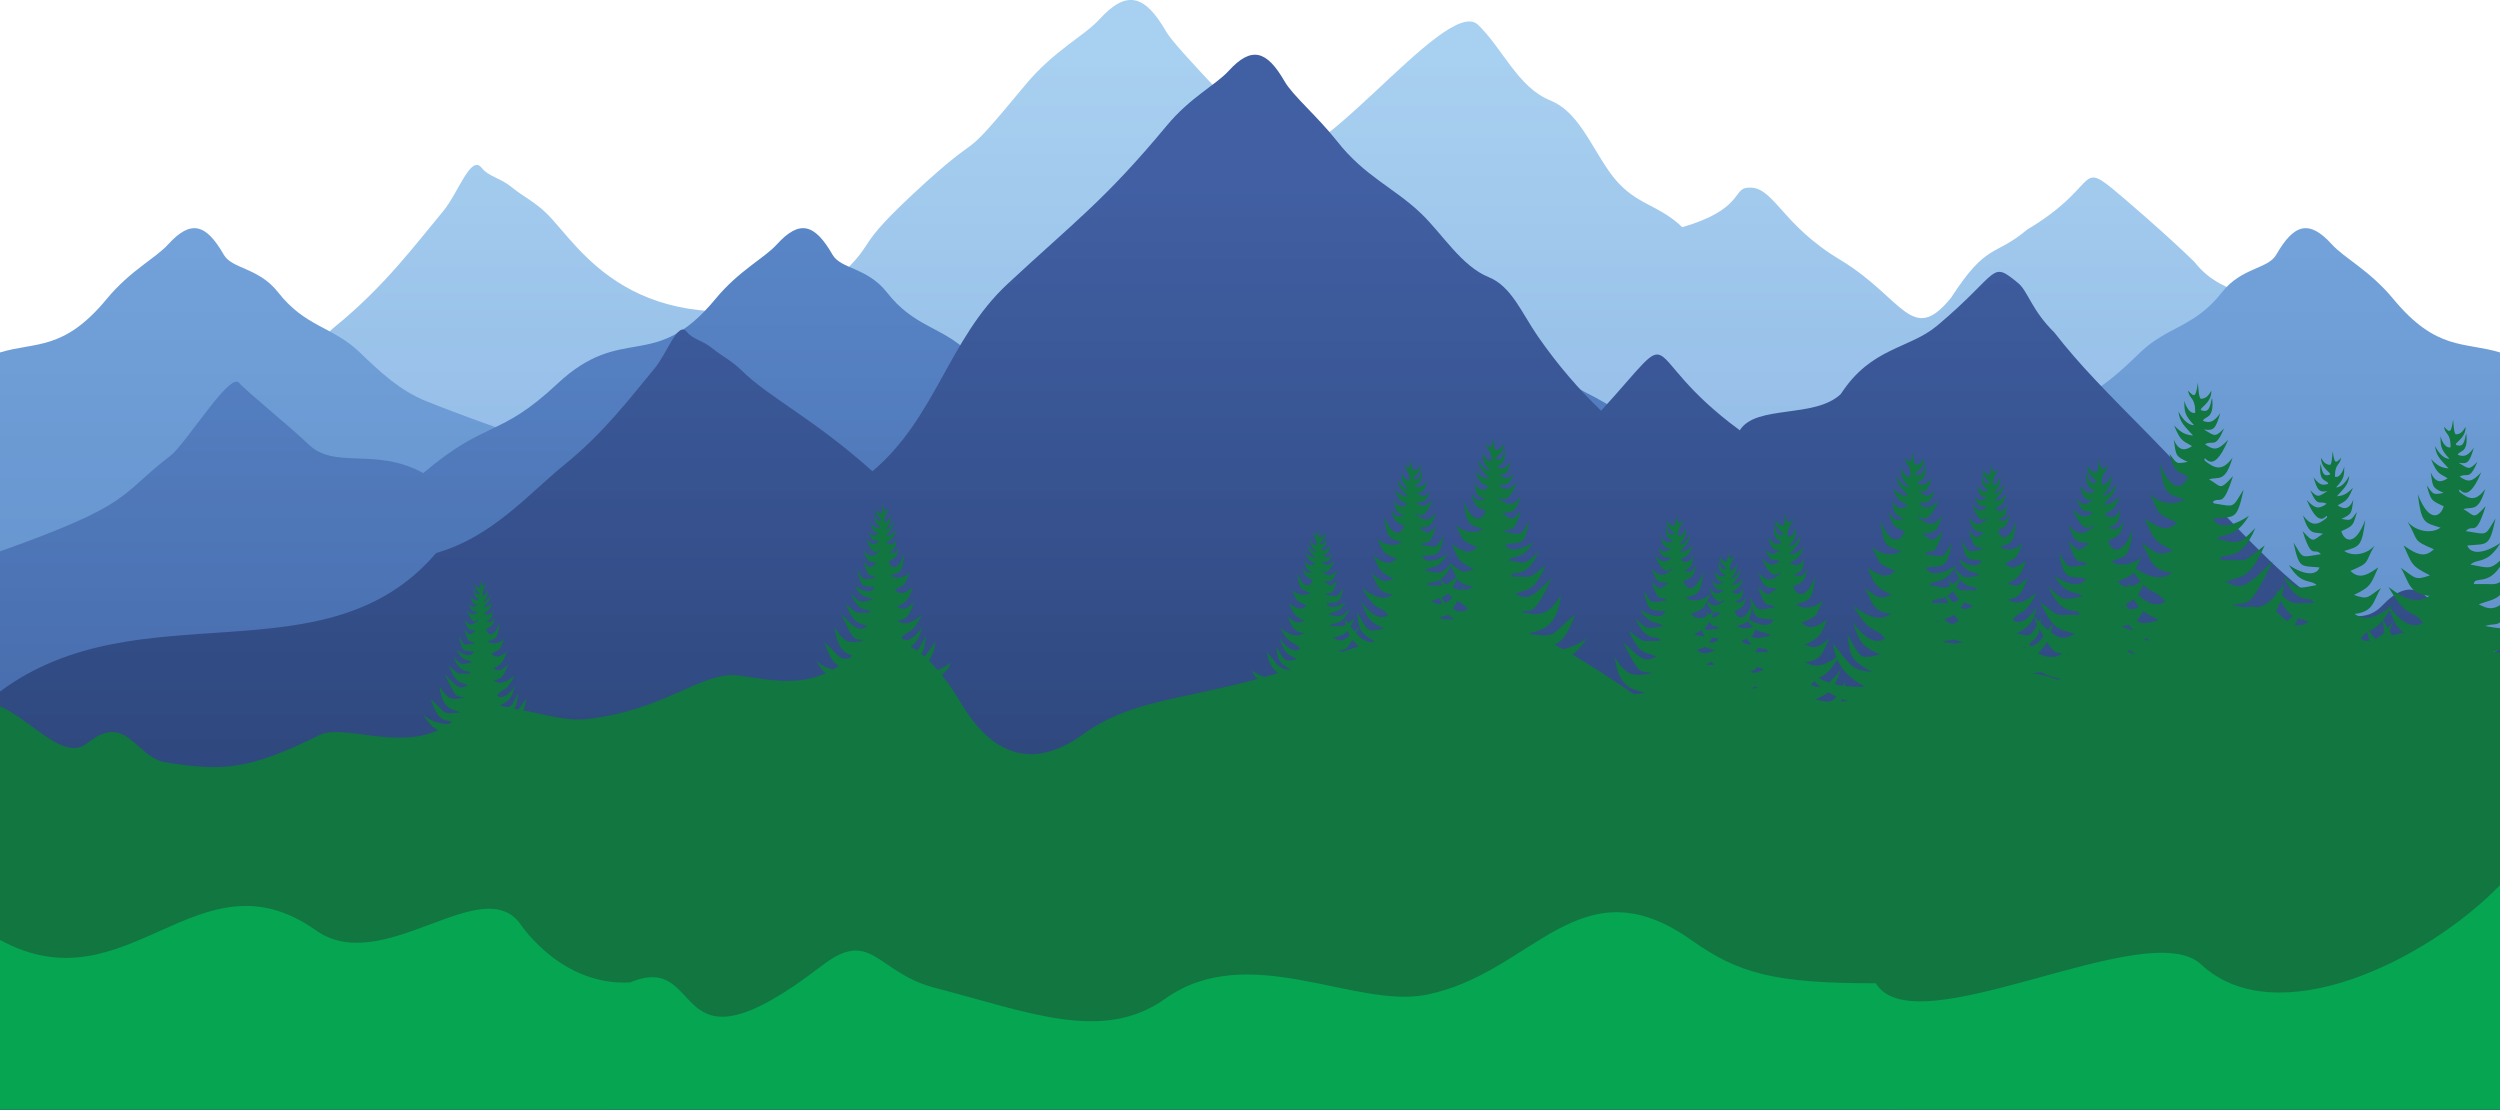
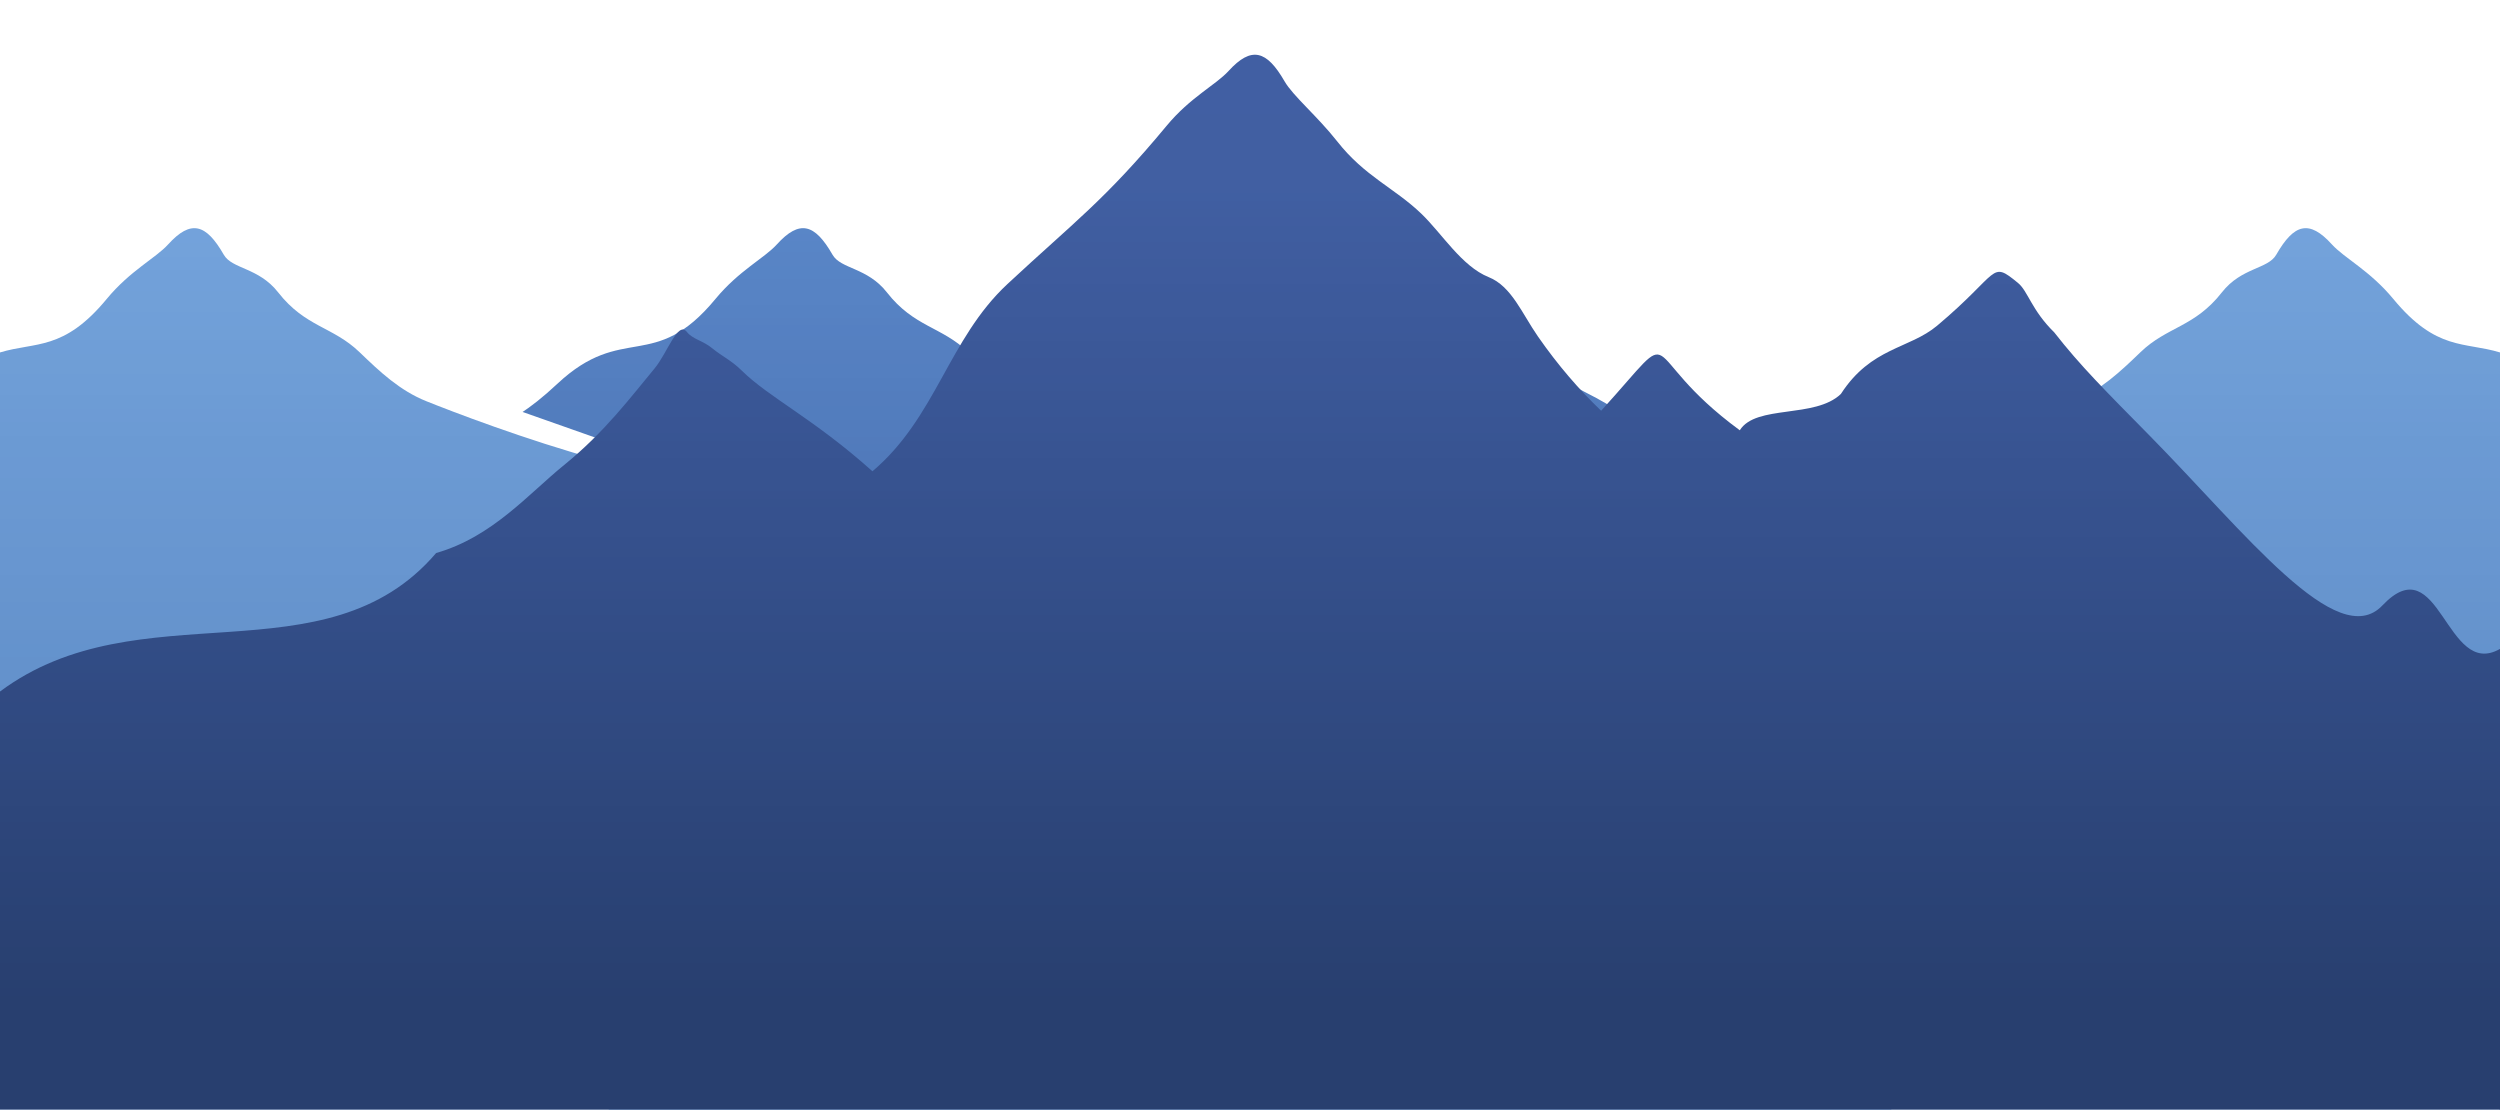
<svg xmlns="http://www.w3.org/2000/svg" xmlns:xlink="http://www.w3.org/1999/xlink" fill="#000000" height="327.1" preserveAspectRatio="xMidYMid meet" version="1" viewBox="0.0 324.9 737.0 327.1" width="737" zoomAndPan="magnify">
  <defs>
    <clipPath id="a">
      <path d="M 0 0 L 737.012 0 L 737.012 651.969 L 0 651.969 Z M 0 0" />
    </clipPath>
    <clipPath id="b">
-       <path d="M 0 324 L 737.012 324 L 737.012 651.969 L 0 651.969 Z M 0 324" />
-     </clipPath>
+       </clipPath>
    <clipPath id="c">
      <path d="M 495.949 391.875 C 513.242 386.828 511.016 380.836 514.812 380.289 C 522.91 379.117 524.48 390.891 542.918 401.746 C 561.203 413.016 563.688 426.82 575.18 412.668 C 585.844 396.199 587.805 400.816 597.656 392.547 C 618.234 380.359 612.863 372.426 622.766 380.531 C 626.293 383.414 638.934 394.297 646.922 402.113 C 656.055 413.84 668.711 409.645 683.973 425.129 C 701.023 442.43 722.57 437.246 737.008 450.02 L 737.008 651.969 L 0 651.969 L 0 470.559 C 32.07 468.195 63.598 468.344 86.195 441.902 C 105.93 436.277 86.277 431.301 98.793 421.16 C 113.23 409.461 122.461 396.98 130.582 387.238 C 135.168 381.738 138.758 370.316 141.992 374.379 C 144.102 377.027 147.559 377.336 150.965 380.164 C 154.023 382.711 157.688 384.398 161.25 387.926 C 170.836 397.422 186.371 426.887 239.652 413.164 C 262.078 394.176 248.34 401.484 269.109 382.145 C 292.441 360.414 280.543 376.121 302.34 349.848 C 310.664 339.816 319.598 335.539 324.105 330.602 C 332.141 321.801 337.496 323.293 343.805 334.246 C 346.754 339.367 367.988 360.352 374.957 369.211 C 384.629 381.508 426.234 323.105 435.711 332.191 C 442.922 339.105 447.52 350.707 456.996 354.492 C 465.035 357.707 468.695 367.273 474.32 375.359 C 481.395 385.531 488.242 384.52 495.949 391.875" />
    </clipPath>
    <clipPath id="e">
      <path d="M 121 392 L 737.012 392 L 737.012 651.969 L 121 651.969 Z M 121 392" />
    </clipPath>
    <clipPath id="f">
      <path d="M 508.207 463.168 C 499.332 449.398 488.215 471.598 480.02 464.684 C 461.395 448.977 462.215 452.535 453.977 459.309 C 451.039 461.723 441.605 464.914 434.961 471.449 C 427.359 481.254 417.426 462.395 404.727 475.34 C 376.727 503.879 362.91 517.777 349.715 503.809 C 331.734 490.602 303.801 453.461 291.176 481.746 C 289.344 485.848 236.391 488.496 218.504 503.949 C 195.961 523.422 134.254 537.418 121.855 523.77 L 179.457 651.969 L 737.008 651.969 L 737.008 428.801 C 726.52 425.609 718.258 428.426 705.547 413.031 C 698.617 404.645 691.184 401.066 687.434 396.941 C 680.746 389.582 676.289 390.832 671.039 399.988 C 668.586 404.27 660.801 403.695 655 411.102 C 646.953 421.379 638.895 421.133 631.012 428.727 C 625.008 434.512 619.184 440.02 611.297 443.188 C 597.316 448.797 522.926 477.395 508.207 463.168" />
    </clipPath>
    <clipPath id="h">
      <path d="M 0 392 L 616 392 L 616 651.969 L 0 651.969 Z M 0 392" />
    </clipPath>
    <clipPath id="i">
      <path d="M 228.801 463.168 C 237.676 449.398 248.793 471.598 256.988 464.684 C 275.613 448.977 274.793 452.535 283.031 459.309 C 285.969 461.723 295.398 464.914 302.047 471.449 C 309.648 481.254 319.582 462.395 332.281 475.34 C 360.281 503.879 374.098 517.777 387.293 503.809 C 405.273 490.602 433.211 453.461 445.832 481.746 C 447.664 485.848 500.617 488.496 518.504 503.949 C 541.047 523.422 602.754 537.418 615.152 523.77 L 557.551 651.969 L 0 651.969 L 0 428.801 C 10.488 425.609 18.75 428.426 31.461 413.031 C 38.387 404.645 45.824 401.066 49.574 396.941 C 56.262 389.582 60.719 390.832 65.969 399.988 C 68.422 404.27 76.207 403.695 82.008 411.102 C 90.055 421.379 98.113 421.133 105.996 428.727 C 112 434.512 117.824 440.02 125.711 443.188 C 139.688 448.797 214.082 477.395 228.801 463.168" />
    </clipPath>
    <clipPath id="k">
-       <path d="M 0 392 L 737.012 392 L 737.012 651.969 L 0 651.969 Z M 0 392" />
+       <path d="M 0 392 L 737.012 392 L 737.012 651.969 Z M 0 392" />
    </clipPath>
    <clipPath id="l">
      <path d="M 408.258 463.164 C 417.133 449.398 428.25 449.996 436.445 443.086 C 455.07 427.379 454.246 430.934 462.488 437.711 C 465.426 440.121 474.855 443.316 481.504 449.848 C 489.105 459.652 499.039 462.395 511.738 475.34 C 539.738 503.879 553.555 517.777 566.75 503.809 C 584.73 490.602 612.664 453.461 625.289 481.746 C 627.121 485.848 654.871 495.098 672.762 510.547 C 695.305 530.023 724.609 530.215 737.008 516.57 L 737.008 651.969 L 0 651.969 L 0 487.453 C 39.508 473.352 34.531 471.363 50.199 459.289 C 54.926 455.648 67.801 434.375 70.496 437.77 C 72.035 439.711 87.133 452.109 90.719 455.68 C 98.695 463.617 110.426 456.527 124.801 464.363 C 143.461 448.488 147.008 454.227 164.293 438.055 C 183.711 419.887 192.781 434.996 210.918 413.031 C 217.844 404.645 225.281 401.066 229.027 396.941 C 235.715 389.582 240.176 390.832 245.426 399.988 C 247.879 404.27 255.664 403.695 261.465 411.102 C 269.512 421.379 277.57 421.133 285.453 428.727 C 291.457 434.512 297.281 440.02 305.168 443.188 C 319.145 448.797 393.539 477.395 408.258 463.164" />
    </clipPath>
    <clipPath id="n">
      <path d="M 0 341 L 737.012 341 L 737.012 651.969 L 0 651.969 Z M 0 341" />
    </clipPath>
    <clipPath id="o">
      <path d="M 472.016 445.984 C 496.926 418.566 481.18 428.461 512.891 451.746 C 517.652 444.09 535.074 448.371 542.695 441.035 C 551.633 427.227 562.832 427.828 571.086 420.895 C 589.844 405.145 586.598 401.512 594.898 408.305 C 597.855 410.727 598.895 416.324 605.59 422.879 C 613.246 432.711 620.836 440.258 633.625 453.242 C 661.824 481.863 689.035 517.398 702.324 503.391 C 719.305 485.492 720.98 525.398 737.008 516.188 L 737.008 651.969 L 0 651.969 C 0 648.719 0 532.012 0 528.762 C 41.105 498.148 95.953 526.117 128.582 487.926 C 145.121 483.211 155.809 470.488 166.297 461.988 C 178.398 452.176 186.137 441.715 192.941 433.547 C 196.785 428.938 199.793 419.359 202.508 422.766 C 204.273 424.984 207.168 425.242 210.023 427.617 C 212.59 429.75 215.66 431.164 218.645 434.125 C 226.68 442.086 239.703 448.176 257.199 463.836 C 275.996 447.914 279.57 424.867 296.977 408.652 C 316.535 390.434 325.672 383.984 343.938 361.961 C 350.914 353.547 358.402 349.961 362.18 345.824 C 368.914 338.441 373.402 339.695 378.691 348.879 C 381.164 353.172 388.398 359.191 394.242 366.621 C 402.348 376.93 411.066 380.281 419.008 387.898 C 425.055 393.695 430.922 403.422 438.863 406.598 C 445.602 409.293 448.672 417.312 453.383 424.09 C 459.312 432.621 465.555 439.816 472.016 445.984" />
    </clipPath>
    <clipPath id="q">
-       <path d="M 0 437 L 737.012 437 L 737.012 651.969 L 0 651.969 Z M 0 437" />
-     </clipPath>
+       </clipPath>
    <clipPath id="r">
-       <path d="M 0 585 L 737.012 585 L 737.012 651.969 L 0 651.969 Z M 0 585" />
-     </clipPath>
+       </clipPath>
    <linearGradient gradientTransform="rotate(-90 504.758 136.255) scale(299.147)" gradientUnits="userSpaceOnUse" id="d" x1="-0.037" x2="1.067" xlink:actuate="onLoad" xlink:show="other" xlink:type="simple" y1="0" y2="0">
      <stop offset="0" stop-color="#75a1db" />
      <stop offset="0.031" stop-color="#75a1db" />
      <stop offset="0.047" stop-color="#75a1db" />
      <stop offset="0.055" stop-color="#75a2db" />
      <stop offset="0.063" stop-color="#75a2db" />
      <stop offset="0.07" stop-color="#76a2dc" />
      <stop offset="0.078" stop-color="#76a3dc" />
      <stop offset="0.086" stop-color="#77a3dc" />
      <stop offset="0.094" stop-color="#77a4dc" />
      <stop offset="0.102" stop-color="#78a4dc" />
      <stop offset="0.109" stop-color="#78a4dc" />
      <stop offset="0.117" stop-color="#79a5dd" />
      <stop offset="0.125" stop-color="#79a5dd" />
      <stop offset="0.133" stop-color="#7aa6dd" />
      <stop offset="0.141" stop-color="#7aa6dd" />
      <stop offset="0.148" stop-color="#7ba7de" />
      <stop offset="0.156" stop-color="#7ba7de" />
      <stop offset="0.164" stop-color="#7ba8de" />
      <stop offset="0.172" stop-color="#7ca8de" />
      <stop offset="0.18" stop-color="#7ca8de" />
      <stop offset="0.188" stop-color="#7da9de" />
      <stop offset="0.195" stop-color="#7da9df" />
      <stop offset="0.203" stop-color="#7eaadf" />
      <stop offset="0.211" stop-color="#7eaadf" />
      <stop offset="0.219" stop-color="#7fabdf" />
      <stop offset="0.227" stop-color="#7fabe0" />
      <stop offset="0.234" stop-color="#80ace0" />
      <stop offset="0.242" stop-color="#80ace0" />
      <stop offset="0.25" stop-color="#81ade0" />
      <stop offset="0.258" stop-color="#81ade1" />
      <stop offset="0.266" stop-color="#82ade1" />
      <stop offset="0.27" stop-color="#82aee1" />
      <stop offset="0.273" stop-color="#83aee1" />
      <stop offset="0.281" stop-color="#83aee1" />
      <stop offset="0.289" stop-color="#83afe1" />
      <stop offset="0.297" stop-color="#84afe2" />
      <stop offset="0.305" stop-color="#84b0e2" />
      <stop offset="0.313" stop-color="#85b0e2" />
      <stop offset="0.32" stop-color="#85b1e2" />
      <stop offset="0.328" stop-color="#86b1e2" />
      <stop offset="0.336" stop-color="#86b2e3" />
      <stop offset="0.344" stop-color="#87b2e3" />
      <stop offset="0.352" stop-color="#87b2e3" />
      <stop offset="0.359" stop-color="#88b2e3" />
      <stop offset="0.367" stop-color="#88b3e3" />
      <stop offset="0.375" stop-color="#89b4e4" />
      <stop offset="0.383" stop-color="#89b4e4" />
      <stop offset="0.391" stop-color="#8ab4e4" />
      <stop offset="0.398" stop-color="#8ab4e4" />
      <stop offset="0.406" stop-color="#8bb5e4" />
      <stop offset="0.414" stop-color="#8bb5e4" />
      <stop offset="0.422" stop-color="#8cb5e4" />
      <stop offset="0.43" stop-color="#8cb6e4" />
      <stop offset="0.438" stop-color="#8cb6e5" />
      <stop offset="0.445" stop-color="#8cb7e5" />
      <stop offset="0.453" stop-color="#8db7e5" />
      <stop offset="0.461" stop-color="#8db7e5" />
      <stop offset="0.469" stop-color="#8eb8e5" />
      <stop offset="0.477" stop-color="#8eb8e5" />
      <stop offset="0.484" stop-color="#8fb9e6" />
      <stop offset="0.492" stop-color="#8fb9e6" />
      <stop offset="0.5" stop-color="#90b9e6" />
      <stop offset="0.508" stop-color="#90bae6" />
      <stop offset="0.516" stop-color="#91bae6" />
      <stop offset="0.523" stop-color="#91bbe7" />
      <stop offset="0.531" stop-color="#92bbe7" />
      <stop offset="0.539" stop-color="#92bce7" />
      <stop offset="0.547" stop-color="#93bce7" />
      <stop offset="0.563" stop-color="#93bce7" />
      <stop offset="0.57" stop-color="#94bde8" />
      <stop offset="0.578" stop-color="#94bde8" />
      <stop offset="0.586" stop-color="#94bee8" />
      <stop offset="0.594" stop-color="#95bee8" />
      <stop offset="0.602" stop-color="#95bee8" />
      <stop offset="0.609" stop-color="#96bfe8" />
      <stop offset="0.617" stop-color="#97bfe9" />
      <stop offset="0.625" stop-color="#97c0e9" />
      <stop offset="0.633" stop-color="#98c0e9" />
      <stop offset="0.641" stop-color="#98c0e9" />
      <stop offset="0.648" stop-color="#99c1e9" />
      <stop offset="0.656" stop-color="#99c1ea" />
      <stop offset="0.664" stop-color="#9ac2ea" />
      <stop offset="0.672" stop-color="#9ac2ea" />
      <stop offset="0.688" stop-color="#9ac3ea" />
      <stop offset="0.695" stop-color="#9bc3ea" />
      <stop offset="0.703" stop-color="#9bc4eb" />
      <stop offset="0.711" stop-color="#9cc4eb" />
      <stop offset="0.719" stop-color="#9cc5eb" />
      <stop offset="0.727" stop-color="#9dc5eb" />
      <stop offset="0.734" stop-color="#9dc6eb" />
      <stop offset="0.742" stop-color="#9ec6ec" />
      <stop offset="0.75" stop-color="#9ec6ec" />
      <stop offset="0.758" stop-color="#9fc7ec" />
      <stop offset="0.766" stop-color="#9fc7ec" />
      <stop offset="0.773" stop-color="#9fc8ec" />
      <stop offset="0.781" stop-color="#9fc8ec" />
      <stop offset="0.789" stop-color="#a0c8ed" />
      <stop offset="0.797" stop-color="#a0c9ed" />
      <stop offset="0.805" stop-color="#a1c9ed" />
      <stop offset="0.813" stop-color="#a1caed" />
      <stop offset="0.828" stop-color="#a2caed" />
      <stop offset="0.844" stop-color="#a3cbee" />
      <stop offset="0.852" stop-color="#a3cbee" />
      <stop offset="0.859" stop-color="#a4ccee" />
      <stop offset="0.867" stop-color="#a4ccee" />
      <stop offset="0.875" stop-color="#a5cdee" />
      <stop offset="0.883" stop-color="#a5cdee" />
      <stop offset="0.891" stop-color="#a6cdef" />
      <stop offset="0.906" stop-color="#a6ceef" />
      <stop offset="0.922" stop-color="#a7ceef" />
      <stop offset="0.93" stop-color="#a7cfef" />
      <stop offset="0.938" stop-color="#a8d0f0" />
      <stop offset="1" stop-color="#a8d0f0" />
    </linearGradient>
    <linearGradient gradientTransform="rotate(-90 554.51 125.078) scale(308.464)" gradientUnits="userSpaceOnUse" id="g" x1="0.09" x2="0.94" xlink:actuate="onLoad" xlink:show="other" xlink:type="simple" y1="0" y2="0">
      <stop offset="0" stop-color="#5681bc" />
      <stop offset="0.016" stop-color="#5682bc" />
      <stop offset="0.031" stop-color="#5682bd" />
      <stop offset="0.047" stop-color="#5783bd" />
      <stop offset="0.063" stop-color="#5783be" />
      <stop offset="0.078" stop-color="#5784be" />
      <stop offset="0.094" stop-color="#5884bf" />
      <stop offset="0.109" stop-color="#5885bf" />
      <stop offset="0.125" stop-color="#5986c0" />
      <stop offset="0.141" stop-color="#5986c1" />
      <stop offset="0.156" stop-color="#5a87c1" />
      <stop offset="0.172" stop-color="#5a87c1" />
      <stop offset="0.188" stop-color="#5a87c2" />
      <stop offset="0.203" stop-color="#5b88c3" />
      <stop offset="0.219" stop-color="#5c89c3" />
      <stop offset="0.234" stop-color="#5c89c3" />
      <stop offset="0.25" stop-color="#5c8ac4" />
      <stop offset="0.266" stop-color="#5d8ac4" />
      <stop offset="0.281" stop-color="#5d8bc5" />
      <stop offset="0.297" stop-color="#5e8bc5" />
      <stop offset="0.313" stop-color="#5e8cc6" />
      <stop offset="0.328" stop-color="#5f8cc6" />
      <stop offset="0.344" stop-color="#5f8dc7" />
      <stop offset="0.359" stop-color="#608dc7" />
      <stop offset="0.375" stop-color="#608ec8" />
      <stop offset="0.391" stop-color="#618ec8" />
      <stop offset="0.406" stop-color="#618fc9" />
      <stop offset="0.422" stop-color="#6290ca" />
      <stop offset="0.438" stop-color="#6390ca" />
      <stop offset="0.469" stop-color="#6391cb" />
      <stop offset="0.484" stop-color="#6492cc" />
      <stop offset="0.5" stop-color="#6492cc" />
      <stop offset="0.516" stop-color="#6493cd" />
      <stop offset="0.531" stop-color="#6593cd" />
      <stop offset="0.547" stop-color="#6694cd" />
      <stop offset="0.563" stop-color="#6694ce" />
      <stop offset="0.578" stop-color="#6795ce" />
      <stop offset="0.594" stop-color="#6795cf" />
      <stop offset="0.609" stop-color="#6896d0" />
      <stop offset="0.625" stop-color="#6896d0" />
      <stop offset="0.641" stop-color="#6997d0" />
      <stop offset="0.656" stop-color="#6997d1" />
      <stop offset="0.672" stop-color="#6a98d1" />
      <stop offset="0.688" stop-color="#6a98d2" />
      <stop offset="0.703" stop-color="#6a99d2" />
      <stop offset="0.719" stop-color="#6b99d3" />
      <stop offset="0.75" stop-color="#6b9ad3" />
      <stop offset="0.766" stop-color="#6c9bd4" />
      <stop offset="0.781" stop-color="#6d9bd5" />
      <stop offset="0.797" stop-color="#6d9cd5" />
      <stop offset="0.813" stop-color="#6e9dd6" />
      <stop offset="0.844" stop-color="#6f9ed6" />
      <stop offset="0.859" stop-color="#6f9ed7" />
      <stop offset="0.875" stop-color="#709fd7" />
      <stop offset="0.891" stop-color="#709fd8" />
      <stop offset="0.906" stop-color="#71a0d8" />
      <stop offset="0.938" stop-color="#71a0d9" />
      <stop offset="0.953" stop-color="#72a1da" />
      <stop offset="0.969" stop-color="#73a2da" />
      <stop offset="0.984" stop-color="#73a2db" />
      <stop offset="1" stop-color="#74a3db" />
    </linearGradient>
    <linearGradient gradientTransform="rotate(-90 493.581 186.006) scale(308.464)" gradientUnits="userSpaceOnUse" id="j" x1="0.09" x2="0.94" xlink:actuate="onLoad" xlink:show="other" xlink:type="simple" y1="0" y2="0">
      <stop offset="0" stop-color="#5681bc" />
      <stop offset="0.016" stop-color="#5682bc" />
      <stop offset="0.031" stop-color="#5682bd" />
      <stop offset="0.047" stop-color="#5783bd" />
      <stop offset="0.063" stop-color="#5783be" />
      <stop offset="0.078" stop-color="#5784be" />
      <stop offset="0.094" stop-color="#5884bf" />
      <stop offset="0.109" stop-color="#5885bf" />
      <stop offset="0.125" stop-color="#5986c0" />
      <stop offset="0.141" stop-color="#5986c1" />
      <stop offset="0.156" stop-color="#5a87c1" />
      <stop offset="0.172" stop-color="#5a87c1" />
      <stop offset="0.188" stop-color="#5a87c2" />
      <stop offset="0.203" stop-color="#5b88c3" />
      <stop offset="0.219" stop-color="#5c89c3" />
      <stop offset="0.234" stop-color="#5c89c3" />
      <stop offset="0.25" stop-color="#5c8ac4" />
      <stop offset="0.266" stop-color="#5d8ac4" />
      <stop offset="0.281" stop-color="#5d8bc5" />
      <stop offset="0.297" stop-color="#5e8bc5" />
      <stop offset="0.313" stop-color="#5e8cc6" />
      <stop offset="0.328" stop-color="#5f8cc6" />
      <stop offset="0.344" stop-color="#5f8dc7" />
      <stop offset="0.359" stop-color="#608dc7" />
      <stop offset="0.375" stop-color="#608ec8" />
      <stop offset="0.391" stop-color="#618ec8" />
      <stop offset="0.406" stop-color="#618fc9" />
      <stop offset="0.422" stop-color="#6290ca" />
      <stop offset="0.438" stop-color="#6390ca" />
      <stop offset="0.469" stop-color="#6391cb" />
      <stop offset="0.484" stop-color="#6492cc" />
      <stop offset="0.5" stop-color="#6492cc" />
      <stop offset="0.516" stop-color="#6493cd" />
      <stop offset="0.531" stop-color="#6593cd" />
      <stop offset="0.547" stop-color="#6694cd" />
      <stop offset="0.563" stop-color="#6694ce" />
      <stop offset="0.578" stop-color="#6795ce" />
      <stop offset="0.594" stop-color="#6795cf" />
      <stop offset="0.609" stop-color="#6896d0" />
      <stop offset="0.625" stop-color="#6896d0" />
      <stop offset="0.641" stop-color="#6997d0" />
      <stop offset="0.656" stop-color="#6997d1" />
      <stop offset="0.672" stop-color="#6a98d1" />
      <stop offset="0.688" stop-color="#6a98d2" />
      <stop offset="0.703" stop-color="#6a99d2" />
      <stop offset="0.719" stop-color="#6b99d3" />
      <stop offset="0.75" stop-color="#6b9ad3" />
      <stop offset="0.766" stop-color="#6c9bd4" />
      <stop offset="0.781" stop-color="#6d9bd5" />
      <stop offset="0.797" stop-color="#6d9cd5" />
      <stop offset="0.813" stop-color="#6e9dd6" />
      <stop offset="0.844" stop-color="#6f9ed6" />
      <stop offset="0.859" stop-color="#6f9ed7" />
      <stop offset="0.875" stop-color="#709fd7" />
      <stop offset="0.891" stop-color="#709fd8" />
      <stop offset="0.906" stop-color="#71a0d8" />
      <stop offset="0.938" stop-color="#71a0d9" />
      <stop offset="0.953" stop-color="#72a1da" />
      <stop offset="0.969" stop-color="#73a2da" />
      <stop offset="0.984" stop-color="#73a2db" />
      <stop offset="1" stop-color="#74a3db" />
    </linearGradient>
    <linearGradient gradientTransform="rotate(-90 519.85 151.346) scale(290.849)" gradientUnits="userSpaceOnUse" id="m" x1="0.066" x2="0.968" xlink:actuate="onLoad" xlink:show="other" xlink:type="simple" y1="0" y2="0">
      <stop offset="0" stop-color="#3a5a99" />
      <stop offset="0.016" stop-color="#3b5a99" />
      <stop offset="0.031" stop-color="#3b5b9a" />
      <stop offset="0.047" stop-color="#3c5b9b" />
      <stop offset="0.063" stop-color="#3d5c9c" />
      <stop offset="0.07" stop-color="#3d5c9c" />
      <stop offset="0.078" stop-color="#3d5d9c" />
      <stop offset="0.086" stop-color="#3d5d9d" />
      <stop offset="0.094" stop-color="#3d5e9d" />
      <stop offset="0.109" stop-color="#3e5e9e" />
      <stop offset="0.125" stop-color="#3f5f9f" />
      <stop offset="0.141" stop-color="#3f609f" />
      <stop offset="0.156" stop-color="#3f60a0" />
      <stop offset="0.164" stop-color="#3f61a1" />
      <stop offset="0.172" stop-color="#4061a1" />
      <stop offset="0.188" stop-color="#4062a2" />
      <stop offset="0.203" stop-color="#4163a3" />
      <stop offset="0.219" stop-color="#4163a3" />
      <stop offset="0.227" stop-color="#4163a4" />
      <stop offset="0.234" stop-color="#4164a4" />
      <stop offset="0.242" stop-color="#4264a5" />
      <stop offset="0.25" stop-color="#4265a5" />
      <stop offset="0.266" stop-color="#4265a5" />
      <stop offset="0.281" stop-color="#4366a6" />
      <stop offset="0.297" stop-color="#4366a7" />
      <stop offset="0.313" stop-color="#4467a8" />
      <stop offset="0.32" stop-color="#4468a8" />
      <stop offset="0.328" stop-color="#4468a9" />
      <stop offset="0.336" stop-color="#4569a9" />
      <stop offset="0.344" stop-color="#4569a9" />
      <stop offset="0.359" stop-color="#4569aa" />
      <stop offset="0.375" stop-color="#466aaa" />
      <stop offset="0.383" stop-color="#466bab" />
      <stop offset="0.391" stop-color="#466bac" />
      <stop offset="0.398" stop-color="#476cac" />
      <stop offset="0.406" stop-color="#476cac" />
      <stop offset="0.422" stop-color="#476cad" />
      <stop offset="0.438" stop-color="#486dae" />
      <stop offset="0.453" stop-color="#496eae" />
      <stop offset="0.461" stop-color="#496eaf" />
      <stop offset="0.469" stop-color="#496faf" />
      <stop offset="0.477" stop-color="#496fb0" />
      <stop offset="0.484" stop-color="#496fb0" />
      <stop offset="0.5" stop-color="#4a70b0" />
      <stop offset="0.516" stop-color="#4a70b1" />
      <stop offset="0.531" stop-color="#4b71b2" />
      <stop offset="0.539" stop-color="#4b71b2" />
      <stop offset="0.547" stop-color="#4b72b3" />
      <stop offset="0.555" stop-color="#4b72b3" />
      <stop offset="0.563" stop-color="#4b73b3" />
      <stop offset="0.578" stop-color="#4c73b4" />
      <stop offset="0.594" stop-color="#4d74b5" />
      <stop offset="0.609" stop-color="#4d75b6" />
      <stop offset="0.617" stop-color="#4d75b7" />
      <stop offset="0.625" stop-color="#4d76b7" />
      <stop offset="0.633" stop-color="#4e76b7" />
      <stop offset="0.641" stop-color="#4e77b8" />
      <stop offset="0.656" stop-color="#4e77b8" />
      <stop offset="0.672" stop-color="#4f78b9" />
      <stop offset="0.688" stop-color="#5078b9" />
      <stop offset="0.703" stop-color="#5079ba" />
      <stop offset="0.719" stop-color="#507abb" />
      <stop offset="0.734" stop-color="#517abb" />
      <stop offset="0.742" stop-color="#517bbc" />
      <stop offset="0.75" stop-color="#527bbc" />
      <stop offset="0.758" stop-color="#527cbd" />
      <stop offset="0.766" stop-color="#527cbd" />
      <stop offset="0.781" stop-color="#527dbe" />
      <stop offset="0.797" stop-color="#537dbe" />
      <stop offset="0.813" stop-color="#537ebf" />
      <stop offset="0.828" stop-color="#547fc0" />
      <stop offset="0.844" stop-color="#557fc0" />
      <stop offset="0.859" stop-color="#5580c1" />
      <stop offset="0.875" stop-color="#5580c2" />
      <stop offset="0.883" stop-color="#5681c2" />
      <stop offset="0.891" stop-color="#5682c3" />
      <stop offset="0.898" stop-color="#5682c3" />
      <stop offset="0.906" stop-color="#5783c4" />
      <stop offset="0.922" stop-color="#5783c4" />
      <stop offset="0.938" stop-color="#5784c5" />
      <stop offset="0.953" stop-color="#5884c5" />
      <stop offset="0.969" stop-color="#5885c6" />
      <stop offset="0.977" stop-color="#5985c7" />
      <stop offset="0.984" stop-color="#5986c7" />
      <stop offset="0.992" stop-color="#5986c7" />
      <stop offset="1" stop-color="#5a87c8" />
    </linearGradient>
    <linearGradient gradientTransform="rotate(-90 495.156 126.653) scale(245.267)" gradientUnits="userSpaceOnUse" id="p" x1="-0.123" x2="1.155" xlink:actuate="onLoad" xlink:show="other" xlink:type="simple" y1="0" y2="0">
      <stop offset="0" stop-color="#283f6f" />
      <stop offset="0.063" stop-color="#283f6f" />
      <stop offset="0.094" stop-color="#283f6f" />
      <stop offset="0.102" stop-color="#283f6f" />
      <stop offset="0.109" stop-color="#283f70" />
      <stop offset="0.117" stop-color="#284070" />
      <stop offset="0.125" stop-color="#294071" />
      <stop offset="0.133" stop-color="#294071" />
      <stop offset="0.141" stop-color="#294172" />
      <stop offset="0.148" stop-color="#294172" />
      <stop offset="0.156" stop-color="#2a4173" />
      <stop offset="0.164" stop-color="#2a4173" />
      <stop offset="0.172" stop-color="#2a4274" />
      <stop offset="0.18" stop-color="#2a4275" />
      <stop offset="0.188" stop-color="#2a4275" />
      <stop offset="0.195" stop-color="#2a4376" />
      <stop offset="0.203" stop-color="#2b4376" />
      <stop offset="0.211" stop-color="#2b4377" />
      <stop offset="0.219" stop-color="#2b4477" />
      <stop offset="0.227" stop-color="#2c4478" />
      <stop offset="0.234" stop-color="#2c4478" />
      <stop offset="0.242" stop-color="#2c4579" />
      <stop offset="0.25" stop-color="#2c4579" />
      <stop offset="0.258" stop-color="#2d457a" />
      <stop offset="0.266" stop-color="#2d457a" />
      <stop offset="0.273" stop-color="#2d467b" />
      <stop offset="0.281" stop-color="#2d467b" />
      <stop offset="0.289" stop-color="#2e477c" />
      <stop offset="0.297" stop-color="#2e477c" />
      <stop offset="0.305" stop-color="#2e477d" />
      <stop offset="0.313" stop-color="#2f487d" />
      <stop offset="0.32" stop-color="#2f487e" />
      <stop offset="0.328" stop-color="#2f487f" />
      <stop offset="0.344" stop-color="#2f497f" />
      <stop offset="0.352" stop-color="#304980" />
      <stop offset="0.359" stop-color="#304980" />
      <stop offset="0.367" stop-color="#304a81" />
      <stop offset="0.375" stop-color="#304a82" />
      <stop offset="0.391" stop-color="#314a82" />
      <stop offset="0.398" stop-color="#314b83" />
      <stop offset="0.406" stop-color="#314b84" />
      <stop offset="0.414" stop-color="#314c84" />
      <stop offset="0.422" stop-color="#314c85" />
      <stop offset="0.438" stop-color="#324c85" />
      <stop offset="0.445" stop-color="#324d86" />
      <stop offset="0.453" stop-color="#334d87" />
      <stop offset="0.461" stop-color="#334d87" />
      <stop offset="0.469" stop-color="#334e88" />
      <stop offset="0.477" stop-color="#334e88" />
      <stop offset="0.484" stop-color="#344e89" />
      <stop offset="0.492" stop-color="#344f89" />
      <stop offset="0.5" stop-color="#344f8a" />
      <stop offset="0.516" stop-color="#344f8b" />
      <stop offset="0.523" stop-color="#35508b" />
      <stop offset="0.531" stop-color="#35508c" />
      <stop offset="0.547" stop-color="#36518d" />
      <stop offset="0.563" stop-color="#36518e" />
      <stop offset="0.57" stop-color="#36528e" />
      <stop offset="0.578" stop-color="#37528f" />
      <stop offset="0.586" stop-color="#375390" />
      <stop offset="0.594" stop-color="#375390" />
      <stop offset="0.609" stop-color="#375391" />
      <stop offset="0.617" stop-color="#385492" />
      <stop offset="0.625" stop-color="#385492" />
      <stop offset="0.633" stop-color="#385593" />
      <stop offset="0.641" stop-color="#395594" />
      <stop offset="0.648" stop-color="#395594" />
      <stop offset="0.656" stop-color="#395695" />
      <stop offset="0.664" stop-color="#395695" />
      <stop offset="0.672" stop-color="#3a5695" />
      <stop offset="0.68" stop-color="#3a5796" />
      <stop offset="0.688" stop-color="#3a5797" />
      <stop offset="0.695" stop-color="#3b5797" />
      <stop offset="0.703" stop-color="#3b5797" />
      <stop offset="0.711" stop-color="#3b5898" />
      <stop offset="0.719" stop-color="#3b5898" />
      <stop offset="0.727" stop-color="#3c5999" />
      <stop offset="0.734" stop-color="#3c599a" />
      <stop offset="0.742" stop-color="#3c599a" />
      <stop offset="0.75" stop-color="#3d5a9b" />
      <stop offset="0.766" stop-color="#3d5a9b" />
      <stop offset="0.773" stop-color="#3d5a9c" />
      <stop offset="0.781" stop-color="#3e5b9d" />
      <stop offset="0.789" stop-color="#3e5b9d" />
      <stop offset="0.797" stop-color="#3e5c9d" />
      <stop offset="0.805" stop-color="#3f5c9e" />
      <stop offset="0.813" stop-color="#3f5c9e" />
      <stop offset="0.82" stop-color="#3f5d9f" />
      <stop offset="0.828" stop-color="#3f5d9f" />
      <stop offset="0.836" stop-color="#405da0" />
      <stop offset="0.844" stop-color="#405ea0" />
      <stop offset="0.852" stop-color="#405ea1" />
      <stop offset="0.859" stop-color="#405fa2" />
      <stop offset="0.867" stop-color="#415fa2" />
      <stop offset="0.875" stop-color="#415fa2" />
      <stop offset="1" stop-color="#415fa3" />
    </linearGradient>
  </defs>
  <g>
    <g clip-path="url(#a)" />
    <g clip-path="url(#b)">
      <g clip-path="url(#c)" clip-rule="evenodd">
        <path d="M 0 651.969 L 737.008 651.969 L 737.008 321.801 L 0 321.801 Z M 0 651.969" fill="url(#d)" />
      </g>
    </g>
    <g clip-path="url(#e)">
      <g clip-path="url(#f)" clip-rule="evenodd">
        <path d="M 121.855 651.969 L 737.008 651.969 L 737.008 389.582 L 121.855 389.582 Z M 121.855 651.969" fill="url(#g)" />
      </g>
    </g>
    <g clip-path="url(#h)">
      <g clip-path="url(#i)" clip-rule="evenodd">
        <path d="M 0 651.969 L 615.152 651.969 L 615.152 389.582 L 0 389.582 Z M 0 651.969" fill="url(#j)" />
      </g>
    </g>
    <g clip-path="url(#k)">
      <g clip-path="url(#l)" clip-rule="evenodd">
        <path d="M 0 651.969 L 737.008 651.969 L 737.008 389.582 L 0 389.582 Z M 0 651.969" fill="url(#m)" />
      </g>
    </g>
    <g clip-path="url(#n)">
      <g clip-path="url(#o)" clip-rule="evenodd">
        <path d="M 0 651.969 L 737.008 651.969 L 737.008 338.441 L 0 338.441 Z M 0 651.969" fill="url(#p)" />
      </g>
    </g>
    <g clip-path="url(#q)" id="change1_1">
      <path d="M 600.602 508.949 C 600.266 508.285 599.906 507.562 599.527 506.785 C 598.672 508.902 597.637 510.09 594.461 511.566 C 598.621 512.84 598.895 512.227 600.602 508.949 Z M 609.332 518.02 L 609.879 517.926 C 609.742 517.879 609.609 517.836 609.484 517.797 C 609.438 517.871 609.383 517.945 609.332 518.02 Z M 600.828 517.379 C 602.398 518.457 603.965 518.676 605.895 518.52 C 606.617 518.258 607.336 517.934 608.047 517.527 C 606.422 517.363 605.57 517.586 603.441 514.164 C 602.805 515.301 601.953 516.367 600.828 517.379 Z M 598.121 514.688 C 598.332 514.961 598.539 515.215 598.746 515.453 C 600.246 515.043 601.023 514.355 602.441 512.453 C 602.09 511.812 601.699 511.09 601.273 510.27 C 600.938 512.016 600.34 513.141 598.121 514.688 Z M 597.07 515.785 L 596.984 515.43 C 596.73 515.586 596.465 515.746 596.18 515.914 C 596.5 515.867 596.797 515.824 597.07 515.785 Z M 598.496 519.551 L 598.34 519.246 C 598.184 519.344 598.023 519.441 597.863 519.543 Z M 599.301 523.406 C 601.812 523.742 604.25 524.336 606.594 525.258 L 607.543 525.156 C 605.895 524.473 603.664 524.312 601.602 523 C 600.891 523.164 600.094 523.293 599.301 523.406 Z M 517.16 527.316 C 516.902 527.48 516.633 527.688 516.332 527.969 C 516.969 527.871 517.652 527.75 518.391 527.621 C 517.922 527.457 517.52 527.371 517.16 527.316 Z M 515.535 507.531 C 516.492 508.094 517.383 508.504 518.195 508.766 C 518.395 508.594 518.578 508.402 518.746 508.203 C 518.613 508.422 518.492 508.629 518.387 508.828 C 520.68 509.516 522.297 509.004 522.816 507.551 C 518.609 507.129 517.621 507.789 516.5 503.816 C 516.227 505.688 515.957 506.805 515.535 507.531 Z M 516.145 512.488 C 517.719 513.426 518.801 512.852 522.016 512.316 C 520.859 511.199 519.414 511.625 517.594 510.398 C 517.113 511.449 516.953 511.945 516.145 512.488 Z M 513.164 509.969 L 513.066 509.73 L 513.34 510.016 C 514.422 510.281 515.637 510.137 516.703 509.688 C 516.234 509.25 515.746 508.688 515.23 507.957 C 514.586 508.703 513.629 508.922 512.02 509.418 C 512.367 509.668 512.758 509.848 513.164 509.969 Z M 516.355 514.773 C 515.875 514.379 515.383 513.855 514.891 513.164 C 514.477 513.355 513.98 513.57 513.375 513.824 C 514.316 514.688 515.168 515.074 516.355 514.773 Z M 517.309 517.188 C 518.168 517.168 519.359 517.117 521.191 517.152 C 521.105 515.902 519.91 516.344 518.273 515.832 C 517.992 516.367 517.707 516.793 517.309 517.188 Z M 515.883 523.004 C 517.18 523.43 518.316 523.086 519.973 522.195 C 519.246 521.918 518.609 521.723 518.031 521.547 C 517.547 522.172 516.902 522.68 515.883 523.004 Z M 504.301 520.098 C 503.785 520.402 503.316 520.59 502.789 520.918 C 503.41 520.902 504.199 520.887 505.242 520.906 C 505.203 520.309 504.852 520.184 504.301 520.098 Z M 502.594 515.566 C 502 515.953 501.238 516.25 500.223 516.422 C 500.871 516.992 501.371 517.293 501.883 517.422 C 502.98 517.551 504.148 517.297 505.5 516.633 C 504.695 516.152 503.738 516.23 502.594 515.566 Z M 504.633 512.91 C 504.398 513.41 504.156 513.879 503.863 514.305 C 505.254 514.5 506.223 514.043 506.57 513.059 C 505.805 512.984 505.168 512.949 504.633 512.91 Z M 501.613 510.672 C 501.035 511.031 500.312 511.41 499.383 511.859 C 501.047 512.449 501.879 512.613 502.629 512.383 C 502.219 512.07 501.91 511.551 501.613 510.672 Z M 503.988 508.137 C 503.574 508.941 503.148 509.523 502.445 510.09 C 503.094 510.816 503.68 510.648 505.824 510.297 L 506.02 510.164 L 505.945 510.277 C 506.23 510.23 506.539 510.184 506.879 510.133 C 505.656 508.762 505.164 510.559 503.988 508.137 Z M 505.27 505.305 C 505.02 505.852 504.812 506.332 504.625 506.762 C 505.461 507.262 505.789 506.547 507.359 505.641 C 506.582 505.395 505.902 505.508 505.27 505.305 Z M 503.145 502.281 C 502.316 504.113 502.316 504.363 498.512 505.961 C 499.91 507.246 501.129 507.574 503.293 506.418 C 503.148 506.012 502.996 505.551 502.836 505.031 C 503.234 505.477 503.562 505.832 503.844 506.109 C 504.242 505.871 504.668 505.586 505.133 505.258 C 504.449 504.98 503.812 504.277 503.145 502.281 Z M 504.465 499.738 C 503.898 500.691 503.539 501.422 503.27 502.008 C 505.082 504.184 506.453 503.492 508.199 502.086 C 508.391 500.34 507.148 504.953 504.465 499.738 Z M 676.527 509.129 C 677.824 509.457 679.02 509.07 680.699 508.164 C 679.414 507.676 678.383 507.418 677.473 507.109 C 677.145 507.836 676.828 508.508 676.527 509.129 Z M 671.008 505.125 C 672.312 506.371 673.363 507.309 674.273 507.969 C 674.77 507.508 675.328 507.004 675.977 506.449 C 674.785 505.75 673.691 504.562 672.289 501.98 C 671.914 503.199 671.48 504.238 671.008 505.125 Z M 627.707 516.461 C 627.574 516.609 627.438 516.762 627.293 516.934 C 628.008 517.414 628.734 517.645 629.461 517.672 C 628.836 517.273 628.254 516.871 627.707 516.461 Z M 632.605 513.004 C 632.395 513.195 632.191 513.355 632 513.5 C 632.598 513.59 633.258 513.68 634 513.777 C 633.504 513.508 633.039 513.254 632.605 513.004 Z M 636.551 507.664 L 636.508 507.734 L 636.637 507.699 Z M 627.535 509.074 C 626.941 509.254 626.262 509.387 625.469 509.473 C 626.633 510.227 627.789 510.621 629.035 510.629 C 628.406 510.102 627.922 509.594 627.535 509.074 Z M 631.797 505.008 C 631.285 506.098 630.75 507.074 629.863 507.844 C 631.031 508.785 632.516 508.777 635.586 507.984 C 635.797 507.836 636.012 507.684 636.227 507.523 C 634.262 506.664 632.855 505.871 631.797 505.008 Z M 625.801 503.457 L 625.297 503.703 C 625.496 503.773 625.688 503.84 625.867 503.898 Z M 629.102 501.504 C 628.492 501.992 627.719 502.473 626.652 503.027 C 626.926 503.496 627.176 503.938 627.406 504.344 C 628.77 504.641 629.488 504.426 630.508 503.754 C 629.945 503.078 629.504 502.344 629.102 501.504 Z M 631.84 497.27 C 631.273 498.559 630.859 499.48 630.305 500.25 C 631.074 501 631.891 501.656 632.73 502.148 C 632.973 501.977 633.23 501.793 633.512 501.605 C 633.355 501.852 633.215 502.094 633.078 502.34 C 634.793 503.234 636.605 503.402 638.367 502.215 C 635.543 498.859 634.332 499.836 631.84 497.27 Z M 629.051 493.605 C 628.398 494.508 627.348 495.086 624.219 496.398 C 625.332 497.422 626.352 497.957 627.652 497.824 C 627.492 497.387 627.324 496.922 627.145 496.43 C 627.449 496.871 627.773 497.316 628.109 497.754 C 628.949 497.582 629.914 497.148 631.082 496.422 C 630.484 495.711 629.82 494.797 629.051 493.605 Z M 697.859 511.273 C 697.281 511.656 696.648 512.195 695.867 513.121 C 696.738 513.711 697.629 513.91 698.504 513.828 C 698.23 513.004 698.02 512.156 697.859 511.273 Z M 702.355 507.863 C 700.629 510.031 699.602 510.285 698.414 510.938 C 699.109 511.828 699.719 512.609 700.258 513.301 C 701.18 512.848 702.07 512.145 702.898 511.32 C 702.723 510.348 702.582 509.223 702.355 507.863 Z M 704.484 504.734 C 703.73 505.969 703.086 506.914 702.516 507.656 C 703.086 508.59 703.562 509.418 703.977 510.145 C 704.52 509.504 705.023 508.828 705.48 508.168 C 705.09 509.234 704.766 510.16 704.449 510.98 C 704.715 511.43 704.953 511.836 705.184 512.188 C 706.438 511.82 707.621 511.578 708.758 511.438 C 706.383 509.766 705.637 507.918 704.484 504.734 Z M 576.68 497.941 C 578.395 499.371 578.312 498.805 582.766 498.895 C 582.652 497.137 580.352 499.047 577.883 495.781 C 577.484 496.621 577.082 497.336 576.68 497.941 Z M 574.992 497.613 C 574.742 497.078 574.48 496.484 574.203 495.82 C 574.812 496.332 575.305 496.758 575.719 497.117 C 576.258 496.707 576.863 496.145 577.605 495.395 C 577.117 494.668 576.621 493.727 576.141 492.5 C 572.832 497.289 570.434 495.66 568.648 497.383 C 572.113 497.961 573.312 498.578 574.992 497.613 Z M 578.008 504.09 C 579.234 504.684 580.23 504.395 581.75 503.496 C 580.633 503.031 579.766 502.816 579.004 502.5 C 578.656 503.113 578.324 503.637 578.008 504.09 Z M 574.043 500.629 C 574.746 501.371 575.355 501.992 575.902 502.504 C 576.371 502.34 576.828 502.047 577.488 501.551 C 576.938 501.039 576.387 500.297 575.762 499.152 C 575.176 499.824 574.598 500.293 574.043 500.629 Z M 574.289 502.703 C 574.031 502.172 573.758 501.586 573.461 500.938 C 571.312 501.934 569.66 501.117 569.551 502.66 C 571.934 502.617 573.32 502.703 574.289 502.703 Z M 579.953 508.535 L 580.434 508.441 C 580.309 508.395 580.188 508.355 580.07 508.32 Z M 573.078 507.434 C 573.965 508.301 574.816 508.727 575.758 508.887 C 576.312 508.648 576.898 508.281 577.562 507.777 C 577.141 507.527 576.691 507.055 576.105 506.121 C 575.188 506.789 574.242 507.082 573.078 507.434 Z M 571.469 508.465 C 571.414 508.316 571.363 508.164 571.312 508.004 L 570.883 508.164 C 571.086 508.27 571.277 508.371 571.469 508.465 Z M 575.883 514.605 C 576.645 514.547 577.57 514.445 578.707 514.305 C 577.945 513.961 577.016 513.781 576.055 513.434 C 575.125 513.785 574.223 513.523 572.605 514.086 C 573.828 514.297 574.902 514.492 575.883 514.605 Z M 543.016 530.984 C 542.906 531.25 542.777 531.504 542.621 531.754 C 543.32 531.66 544.023 531.566 544.73 531.473 C 544.094 531.336 543.512 531.172 543.016 530.984 Z M 538.957 528.992 C 538.074 529.688 536.898 530.336 535.23 531.043 C 539.039 532.109 540.137 531.973 541.348 530.262 C 540.496 529.859 539.695 529.434 538.957 528.992 Z M 534.863 525.695 C 534.562 525.973 534.23 526.309 533.871 526.738 C 534.766 527.34 535.68 527.5 536.574 527.344 C 535.895 526.797 535.316 526.242 534.863 525.695 Z M 541.609 519.309 C 538.777 523.895 537.598 523.949 536.109 524.793 C 537.113 525.336 538.129 525.766 539.148 526.109 C 540.488 525.09 541.707 523.605 542.68 522.199 C 541.988 524.078 541.531 525.477 540.922 526.621 C 541.695 526.809 542.473 526.953 543.25 527.062 C 543.492 526.645 543.762 526.199 544.059 525.723 C 543.965 526.23 543.891 526.699 543.824 527.137 C 545.836 527.379 547.832 527.402 549.77 527.363 C 545.414 524.961 542.945 522.352 541.609 519.309 Z M 428.172 498.145 C 429.066 498.547 429.895 498.781 430.676 498.852 C 431.027 498.508 431.402 498.141 431.801 497.746 C 431.609 498.141 431.426 498.516 431.246 498.875 C 432.34 498.859 433.359 498.508 434.379 497.848 C 431.758 497.566 430.484 496.672 429.629 495.453 C 429.094 496.559 428.617 497.441 428.172 498.145 Z M 424.453 495.844 C 425.152 496.367 425.812 496.824 426.434 497.211 C 427.062 496.879 427.809 496.238 429.352 495.027 C 428.77 494.051 428.359 492.902 427.73 491.715 C 426.633 494.059 425.488 495.23 424.453 495.844 Z M 425.32 497.527 C 425.016 497.043 424.688 496.508 424.34 495.91 C 422.395 496.992 420.855 496.148 420.762 497.508 C 423.312 497.461 424.496 497.594 425.32 497.527 Z M 428.254 504.375 C 429.691 505.242 431.234 505.488 432.73 504.496 L 432.75 504.469 C 431.406 502.875 430.527 502.531 429.609 502.055 C 429.086 503.02 428.641 503.777 428.254 504.375 Z M 424.816 501.117 C 425.223 501.637 425.652 502.141 426.105 502.609 C 426.727 502.312 427.402 501.828 428.211 501.137 C 427.824 500.809 427.398 500.379 426.914 499.781 C 426.234 500.48 425.57 500.84 424.816 501.117 Z M 425.066 502.953 C 424.859 502.438 424.652 501.879 424.43 501.254 C 423.703 501.496 422.879 501.707 421.871 502.09 C 423.148 502.781 424.09 503.109 425.066 502.953 Z M 424.492 506.734 C 424.605 506.926 424.715 507.109 424.816 507.281 C 426.316 507.523 427.543 507.645 428.664 507.418 C 427.941 506.973 427.371 506.52 426.902 506.035 C 426.094 506.727 425.473 506.602 424.492 506.734 Z M 397.93 512.25 C 397.676 511.785 397.457 511.312 397.273 510.824 C 396.035 512.336 394.992 512.242 393.055 512.98 C 394.957 514.008 395.883 513.992 397.93 512.25 Z M 394.48 516.672 C 394.73 516.773 394.98 516.867 395.23 516.957 C 395.41 516.988 395.582 517.016 395.75 517.039 C 397.383 516.48 398.969 515.953 400.508 515.453 C 399.805 514.816 399.211 514.164 398.715 513.484 C 396.598 517.254 396.27 516.184 394.48 516.672 Z M 0 651.969 L 0 533.094 C 9.664 537.414 18.812 549.547 25.754 543.973 C 37.449 534.586 39.824 548.246 49 549.68 C 65.668 552.289 73.309 551.938 94.145 541.617 C 101.023 538.207 116.715 545.922 129.156 540.141 C 126.301 538.781 124.777 535.504 124.906 535.656 C 126.441 537.422 130.031 538.422 132.277 538.34 C 132.57 538.133 132.867 537.918 133.156 537.691 L 133.266 537.609 C 129.395 537.137 128.922 535.992 126.934 531.031 C 131.746 534.961 129.582 535.629 135.656 534.891 C 133.75 534.027 130.438 534.551 129.531 527.094 C 132.086 531.527 133.512 531.207 136.938 530.543 C 134.66 529.676 134.883 531.988 131.164 523.645 C 134.934 527.715 135.621 528.23 137.914 526.875 C 135.352 525.809 134.555 526.539 132.316 521.184 C 135.824 524.141 134.289 523.379 138.668 523.465 C 138.562 521.828 135.898 524.477 133.648 518.445 C 136.18 521.344 136.191 520.742 139.176 520.195 C 138.102 519.059 136.629 520.281 134.562 516.535 C 137.203 518.484 139.191 518.441 139.668 516.973 C 136.555 516.633 136.297 517.344 135.328 512.438 C 137.086 515.492 136.395 515.117 139.902 514.551 C 138.727 513.105 138.445 515.918 136.844 510.328 C 138.809 512.719 138.496 511.953 140.262 510.836 C 138.926 510.375 137.977 511.449 136.906 507.453 C 138.41 509.699 139.492 509.133 140.898 507.891 C 141.055 506.324 139.934 510.965 137.531 504.648 C 138.965 506.301 139.52 506.359 140.848 505.352 C 139.652 504.613 139.414 506.184 138.109 502.875 C 139.422 504.289 139.406 504.098 141.004 503.031 C 139.621 503.277 139.344 503 138.664 500.508 C 139.738 502.109 140.277 501.961 141.117 501.707 C 141.004 500.859 139.43 501.637 139.836 498.035 C 140.137 499.523 140.242 500.375 141.262 500.074 C 142.074 499.836 139.867 499.094 139.93 496.965 C 140.305 497.652 140.633 498.195 141.395 498.234 C 141.762 498.254 141.793 496.199 141.855 495.73 C 142.156 498.047 142.34 498.043 143.262 496.949 C 143.145 497.816 142.766 498.031 142.535 498.523 C 142.289 499.059 142.246 499.641 142.242 500.422 C 142.898 500.617 143.496 499.738 143.797 498.547 C 143.789 500.121 143.816 500.742 142.41 502.359 C 143.344 502.363 144.082 501.32 144.645 500.219 C 144.426 502.008 143.809 502.418 142.547 503.984 C 143.598 503.848 144.117 503.672 145.246 502.422 C 144.297 505.012 143.93 504.809 142.688 505.633 C 143.609 506.316 144.555 506.559 145.309 504.617 C 144.945 507.102 145.16 507.18 143.312 508.113 C 145.004 508.422 144.828 508.441 145.918 506.836 C 145.238 509.406 145.316 509.324 143.305 510.363 C 143.754 512.133 145.559 513.32 147.297 508.297 C 146.719 513.254 146.328 513.102 143.785 513.961 C 145.301 515.137 147.727 514.48 148.867 512.953 C 147.086 516.223 148.285 516.008 144.809 517.605 C 146.023 518.832 147.043 518.887 149.469 516.953 C 148.199 520.004 148.363 520.434 145.398 521.996 C 147.816 522.93 147.641 522.422 149.91 520.734 C 148.629 522.941 148.82 525.074 145.496 525.465 C 147.25 526.711 148.988 526.316 151.793 523.969 C 148.82 529.613 148.48 527.367 146.496 529.949 C 148.477 531.41 150.59 529.008 151.934 526.879 C 150.828 530.176 150.691 531.301 147.336 532.859 C 151.027 533.988 150.59 533.121 152.785 529.262 C 152.406 531.551 152.477 532.711 151.539 533.867 C 151.969 533.93 152.398 533.996 152.832 534.066 C 153.406 533.352 154.109 532.332 155.172 530.848 C 155.031 532.109 154.75 533.254 154.238 534.316 C 160.664 535.523 166.984 537.477 172.543 536.918 C 195.801 534.582 207.027 522.57 217.742 524.039 C 226.57 525.25 234.797 527.23 243.418 523.371 C 241.527 521.645 240.559 519.535 240.668 519.664 C 241.73 520.883 243.633 521.789 245.551 522.301 C 246.152 521.965 246.758 521.598 247.367 521.195 C 245.422 520.277 244.672 518.426 243.02 514.305 C 247.633 518.066 246.723 519.254 250.238 519.066 C 250.586 518.777 250.934 518.48 251.281 518.172 C 249.211 517.52 246.824 516.266 246.035 509.734 C 248.996 514.879 250.648 514.504 254.621 513.738 C 251.98 512.73 252.238 515.414 247.926 505.734 C 252.301 510.457 253.098 511.051 255.754 509.48 C 252.781 508.242 251.859 509.09 249.266 502.883 C 253.328 506.312 251.551 505.426 256.629 505.527 C 256.504 503.629 253.414 506.699 250.809 499.707 C 253.746 503.066 253.758 502.367 257.219 501.734 C 255.973 500.418 254.266 501.836 251.867 497.488 C 254.93 499.754 257.234 499.699 257.789 497.996 C 254.18 497.602 253.879 498.426 252.754 492.738 C 254.793 496.281 253.992 495.844 258.059 495.188 C 256.695 493.516 256.367 496.773 254.516 490.293 C 256.793 493.062 256.43 492.176 258.48 490.879 C 256.926 490.344 255.828 491.594 254.586 486.957 C 256.332 489.562 257.586 488.902 259.219 487.465 C 259.398 485.648 258.098 491.027 255.309 483.703 C 256.977 485.617 257.617 485.688 259.156 484.52 C 257.77 483.664 257.496 485.484 255.98 481.648 C 257.504 483.289 257.484 483.066 259.336 481.828 C 257.734 482.113 257.41 481.793 256.625 478.898 C 257.867 480.758 258.496 480.59 259.469 480.293 C 259.34 479.312 257.512 480.211 257.984 476.035 C 258.332 477.762 258.457 478.75 259.637 478.398 C 260.578 478.121 258.02 477.262 258.094 474.793 C 258.523 475.59 258.906 476.219 259.789 476.266 C 260.215 476.285 260.254 473.906 260.328 473.363 C 260.676 476.047 260.887 476.043 261.957 474.777 C 261.82 475.777 261.379 476.031 261.117 476.602 C 260.828 477.219 260.777 477.898 260.773 478.801 C 261.535 479.027 262.227 478.012 262.574 476.629 C 262.57 478.453 262.598 479.176 260.969 481.051 C 262.051 481.055 262.91 479.844 263.559 478.566 C 263.305 480.641 262.59 481.117 261.129 482.934 C 262.344 482.777 262.949 482.57 264.262 481.121 C 263.156 484.129 262.73 483.891 261.293 484.848 C 262.359 485.641 263.457 485.918 264.328 483.668 C 263.91 486.551 264.16 486.637 262.016 487.723 C 263.98 488.082 263.773 488.105 265.039 486.238 C 264.246 489.219 264.34 489.125 262.004 490.332 C 262.523 492.387 264.621 493.762 266.637 487.934 C 265.965 493.684 265.512 493.508 262.562 494.504 C 264.32 495.871 267.137 495.109 268.457 493.336 C 266.391 497.129 267.785 496.879 263.75 498.73 C 265.16 500.152 266.344 500.219 269.152 497.977 C 267.684 501.512 267.875 502.012 264.438 503.824 C 267.238 504.91 267.035 504.316 269.668 502.359 C 268.184 504.918 268.402 507.395 264.547 507.848 C 266.582 509.293 268.602 508.836 271.852 506.113 C 268.402 512.656 268.008 510.051 265.707 513.047 C 268.004 514.738 270.453 511.953 272.016 509.484 C 270.957 512.629 270.664 514.07 268.43 515.484 C 269.059 515.844 269.676 516.242 270.281 516.668 C 271.129 516.109 271.609 514.695 273 512.246 C 272.559 514.922 272.645 516.266 271.535 517.617 C 271.867 517.883 272.195 518.16 272.523 518.441 C 273.301 517.609 274.191 516.289 275.77 514.09 C 275.543 516.164 274.977 517.977 273.793 519.613 C 274.715 520.508 275.598 521.453 276.438 522.426 C 277.699 521.98 278.941 521.312 280.145 520.324 C 280.109 521.363 279.145 522.633 277.594 523.816 C 279.938 526.734 281.891 529.77 283.34 532.203 C 288.238 540.441 299.645 555.598 319.277 541.383 C 332.977 531.461 346.812 531.5 370.809 525.039 C 369.844 524.203 369.27 523.363 369.246 522.645 C 370.395 523.508 371.586 524.098 372.789 524.496 C 374.078 524.137 375.395 523.762 376.738 523.363 C 374.676 521.559 373.809 519.527 373.516 517.086 C 376.941 521.449 377.055 521.938 380.008 522.371 L 380.453 522.23 C 376.34 519.945 376.871 519.047 376.219 515.445 C 378.699 519.434 378.207 520.336 382.387 519.164 C 378.59 517.551 378.434 516.395 377.18 512.98 C 378.703 515.184 381.094 517.664 383.336 516.156 C 381.09 513.488 380.703 515.809 377.34 509.977 C 380.516 512.402 382.484 512.812 384.469 511.52 C 380.707 511.117 380.922 508.91 379.473 506.633 C 382.039 508.375 381.844 508.902 384.574 507.938 C 381.219 506.32 381.406 505.875 379.973 502.727 C 382.719 504.723 383.867 504.664 385.246 503.398 C 381.309 501.746 382.668 501.969 380.652 498.59 C 381.941 500.168 384.688 500.848 386.406 499.629 C 383.527 498.742 383.082 498.898 382.43 493.773 C 384.398 498.969 386.441 497.742 386.949 495.91 C 384.672 494.836 384.762 494.918 383.988 492.262 C 385.227 493.926 385.023 493.906 386.941 493.582 C 384.848 492.617 385.09 492.539 384.684 489.969 C 385.531 491.977 386.605 491.73 387.645 491.023 C 386.242 490.168 385.828 490.379 384.75 487.699 C 386.027 488.992 386.617 489.176 387.809 489.316 C 386.383 487.695 385.684 487.273 385.434 485.422 C 386.066 486.562 386.906 487.641 387.961 487.637 C 386.371 485.965 386.398 485.324 386.395 483.695 C 386.734 484.93 387.41 485.836 388.152 485.633 C 388.148 484.828 388.098 484.223 387.816 483.672 C 387.562 483.164 387.133 482.938 386.996 482.047 C 388.043 483.176 388.25 483.176 388.59 480.785 C 388.656 481.27 388.695 483.391 389.113 483.371 C 389.973 483.332 390.348 482.77 390.77 482.062 C 390.844 484.258 388.344 485.027 389.266 485.273 C 390.414 485.586 390.535 484.703 390.879 483.168 C 391.336 486.891 389.555 486.086 389.426 486.961 C 390.375 487.227 390.988 487.379 392.203 485.723 C 391.434 488.297 391.117 488.586 389.555 488.332 C 391.359 489.434 391.344 489.633 392.832 488.172 C 391.352 491.59 391.086 489.965 389.73 490.73 C 391.234 491.77 391.859 491.711 393.484 490.004 C 390.766 496.531 389.496 491.734 389.672 493.355 C 391.266 494.637 392.488 495.227 394.191 492.902 C 392.98 497.035 391.906 495.922 390.395 496.398 C 392.395 497.555 392.039 498.344 394.262 495.875 C 392.453 501.652 392.133 498.746 390.801 500.238 C 394.773 500.824 393.988 501.215 395.98 498.055 C 394.883 503.125 394.59 502.391 391.062 502.742 C 391.605 504.262 393.859 504.309 396.848 502.289 C 394.504 506.16 392.84 504.898 391.625 506.074 C 395.004 506.637 395.016 507.262 397.879 504.266 C 395.336 510.5 392.32 507.762 392.199 509.457 C 395.395 509.395 395.809 509.703 396.762 509.113 C 396.637 508.566 396.543 508.008 396.473 507.43 L 397.422 508.641 C 397.879 508.289 398.484 507.793 399.387 507.098 C 398.922 508.113 398.512 508.914 398.137 509.559 C 398.562 510.105 398.941 510.586 399.285 511.008 C 399.711 510.602 400.176 510.148 400.691 509.637 C 400.348 510.348 400.031 510.984 399.742 511.551 C 400.676 512.645 401.371 513.254 402.254 513.645 C 402.348 513.504 402.441 513.355 402.539 513.203 C 402.516 513.387 402.488 513.559 402.465 513.734 C 402.996 513.945 403.605 514.086 404.375 514.215 L 405.207 513.957 C 400.172 511.102 400.82 509.891 399.984 505.297 C 403.215 510.48 402.57 511.652 408.004 510.129 C 403.066 508.035 402.867 506.527 401.234 502.094 C 403.215 504.957 406.324 508.184 409.238 506.219 C 406.32 502.754 405.816 505.77 401.445 498.188 C 405.57 501.34 408.129 501.871 410.715 500.195 C 405.82 499.668 406.102 496.805 404.215 493.84 C 407.555 496.105 407.297 496.793 410.852 495.535 C 406.488 493.434 406.73 492.855 404.867 488.762 C 408.434 491.359 409.93 491.281 411.723 489.633 C 406.605 487.488 408.371 487.777 405.754 483.383 C 407.43 485.438 410.996 486.32 413.23 484.734 C 409.484 483.582 408.91 483.785 408.062 477.125 C 410.617 483.879 413.277 482.285 413.938 479.902 C 410.973 478.504 411.09 478.613 410.09 475.16 C 411.695 477.324 411.434 477.297 413.926 476.879 C 411.203 475.621 411.52 475.52 410.988 472.18 C 412.094 474.789 413.488 474.469 414.844 473.551 C 413.02 472.441 412.48 472.715 411.074 469.23 C 412.738 470.91 413.504 471.148 415.051 471.332 C 413.195 469.227 412.289 468.676 411.965 466.27 C 412.789 467.754 413.879 469.152 415.254 469.148 C 413.184 466.973 413.219 466.141 413.215 464.023 C 413.656 465.629 414.531 466.805 415.5 466.543 C 415.492 465.496 415.43 464.711 415.066 463.996 C 414.73 463.336 414.172 463.039 413.996 461.879 C 415.355 463.348 415.625 463.352 416.062 460.242 C 416.156 460.871 416.207 463.629 416.746 463.605 C 417.867 463.551 418.352 462.82 418.898 461.902 C 418.996 464.758 415.746 465.754 416.941 466.078 C 418.441 466.48 418.594 465.336 419.039 463.34 C 419.637 468.176 417.32 467.133 417.152 468.273 C 418.387 468.613 419.188 468.809 420.766 466.656 C 419.766 470.008 419.355 470.379 417.324 470.051 C 419.672 471.484 419.648 471.738 421.578 469.844 C 419.656 474.289 419.312 472.176 417.551 473.168 C 419.508 474.523 420.32 474.441 422.434 472.223 C 418.895 480.711 417.246 474.477 417.473 476.582 C 419.543 478.25 421.137 479.012 423.352 475.992 C 421.777 481.363 420.383 479.918 418.41 480.535 C 421.012 482.039 420.555 483.066 423.441 479.859 C 421.09 487.367 420.676 483.59 418.941 485.531 C 424.105 486.289 423.086 486.797 425.676 482.691 C 424.246 489.281 423.867 488.328 419.285 488.785 C 419.988 490.758 422.914 490.816 426.801 488.195 C 423.758 493.227 421.594 491.59 420.012 493.113 C 424.156 493.805 424.402 494.566 427.547 491.383 C 427.445 491.203 427.34 491.027 427.23 490.852 C 427.402 490.969 427.57 491.086 427.727 491.195 L 428.145 490.766 C 428.066 490.961 427.984 491.145 427.906 491.32 C 430.887 493.434 430.879 494.008 434.531 492.715 C 429.73 490.406 429.996 489.77 427.945 485.262 C 431.871 488.121 433.52 488.035 435.492 486.223 C 429.855 483.863 431.801 484.18 428.922 479.348 C 430.766 481.605 434.691 482.574 437.148 480.836 C 433.027 479.562 432.395 479.789 431.461 472.457 C 434.277 479.887 437.199 478.133 437.93 475.512 C 434.664 473.977 434.797 474.098 433.691 470.293 C 435.461 472.676 435.172 472.645 437.914 472.184 C 434.922 470.805 435.27 470.691 434.684 467.016 C 435.898 469.887 437.438 469.531 438.926 468.523 C 436.914 467.301 436.32 467.602 434.777 463.77 C 436.609 465.617 437.453 465.879 439.152 466.082 C 437.113 463.766 436.113 463.156 435.762 460.512 C 436.664 462.141 437.863 463.684 439.375 463.676 C 437.098 461.285 437.141 460.367 437.133 458.039 C 437.617 459.801 438.586 461.098 439.648 460.812 C 439.641 459.66 439.566 458.793 439.172 458.008 C 438.801 457.277 438.184 456.957 437.996 455.68 C 439.492 457.293 439.785 457.297 440.27 453.879 C 440.371 454.566 440.426 457.605 441.023 457.578 C 442.254 457.516 442.789 456.715 443.391 455.703 C 443.496 458.848 439.922 459.945 441.234 460.297 C 442.887 460.742 443.055 459.484 443.547 457.285 C 444.203 462.609 441.652 461.461 441.469 462.715 C 442.824 463.09 443.703 463.305 445.441 460.938 C 444.34 464.625 443.891 465.035 441.652 464.672 C 444.238 466.25 444.215 466.531 446.34 464.441 C 444.223 469.336 443.844 467.012 441.902 468.102 C 444.059 469.594 444.953 469.504 447.277 467.062 C 443.383 476.402 441.57 469.539 441.82 471.859 C 444.098 473.691 445.852 474.535 448.289 471.211 C 446.555 477.121 445.02 475.531 442.852 476.211 C 445.711 477.867 445.207 478.996 448.387 475.465 C 445.801 483.73 445.344 479.57 443.438 481.707 C 449.117 482.543 447.996 483.102 450.848 478.582 C 449.273 485.836 448.855 484.785 443.812 485.289 C 444.59 487.461 447.809 487.527 452.086 484.641 C 448.734 490.18 446.355 488.375 444.613 490.055 C 449.445 490.859 449.465 491.754 453.562 487.469 C 449.922 496.387 445.609 492.469 445.438 494.891 C 452.527 494.758 450.039 495.891 455.719 491.516 C 452.098 499.434 450.809 498.355 446.66 499.934 C 450.367 501.934 451.48 501.176 457.59 495.152 C 451.566 507.496 451.926 504.074 448.238 505.359 C 453.785 506.336 456.094 506.809 460.23 500.254 C 458.84 510.727 453.934 510.559 450.797 511.605 C 451.078 511.711 451.359 511.816 451.641 511.93 C 459.836 512.773 457.02 511.613 464.438 506.082 C 462.09 511.438 461.043 513.785 458.211 514.934 C 459.059 515.367 459.918 515.824 460.789 516.305 C 463.504 515.656 466.219 514.496 467.723 512.914 C 467.887 512.742 466.422 515.645 463.582 517.887 C 468.895 520.988 474.746 524.855 481.621 529.504 C 482.52 529.453 483.629 529.344 485.043 529.184 C 482.238 528.027 477.363 528.73 476.031 518.707 C 479.789 524.664 481.887 524.234 486.926 523.344 C 483.578 522.18 483.902 525.289 478.434 514.07 C 483.98 519.547 484.992 520.234 488.363 518.414 C 484.594 516.98 483.422 517.961 480.129 510.77 C 485.289 514.742 483.027 513.715 489.473 513.836 C 489.316 511.637 485.398 515.195 482.09 507.09 C 485.812 510.984 485.828 510.172 490.223 509.441 C 488.641 507.914 486.477 509.555 483.434 504.523 C 487.316 507.145 490.242 507.086 490.945 505.109 C 486.363 504.652 485.984 505.609 484.559 499.016 C 487.148 503.121 486.129 502.617 491.289 501.855 C 489.559 499.914 489.145 503.695 486.793 496.184 C 489.684 499.391 489.223 498.367 491.82 496.859 C 489.852 496.242 488.457 497.688 486.883 492.316 C 489.098 495.34 490.688 494.574 492.758 492.91 C 492.988 490.801 491.34 497.035 487.801 488.547 C 489.914 490.766 490.727 490.848 492.684 489.492 C 490.922 488.504 490.574 490.613 488.652 486.168 C 490.586 488.066 490.562 487.809 492.91 486.379 C 490.879 486.707 490.469 486.336 489.469 482.984 C 491.047 485.137 491.848 484.941 493.082 484.598 C 492.914 483.461 490.594 484.504 491.191 479.664 C 491.637 481.664 491.793 482.809 493.289 482.402 C 494.484 482.082 491.234 481.086 491.336 478.227 C 491.879 479.148 492.367 479.875 493.484 479.93 C 494.027 479.957 494.074 477.195 494.168 476.566 C 494.605 479.676 494.875 479.676 496.234 478.207 C 496.062 479.367 495.504 479.66 495.168 480.32 C 494.805 481.035 494.738 481.82 494.73 482.867 C 495.699 483.129 496.578 481.953 497.02 480.348 C 497.012 482.465 497.051 483.301 494.98 485.473 C 496.355 485.48 497.441 484.078 498.266 482.598 C 497.945 485 497.035 485.551 495.184 487.656 C 496.727 487.473 497.496 487.234 499.156 485.559 C 497.754 489.039 497.215 488.766 495.391 489.875 C 496.742 490.793 498.141 491.113 499.242 488.508 C 498.715 491.848 499.027 491.949 496.309 493.203 C 498.801 493.621 498.539 493.648 500.145 491.484 C 499.145 494.941 499.262 494.832 496.297 496.227 C 496.957 498.609 499.613 500.203 502.172 493.449 C 501.32 500.113 500.746 499.91 497.004 501.062 C 499.23 502.641 502.777 501.77 504.465 499.73 C 504.234 499.285 503.992 498.766 503.742 498.164 C 505.641 500.16 506.375 500.23 508.133 499.012 C 506.551 498.121 506.238 500.02 504.508 496.02 C 506.246 497.73 506.227 497.5 508.336 496.211 C 506.512 496.504 506.141 496.172 505.242 493.156 C 506.66 495.094 507.379 494.918 508.488 494.609 C 508.34 493.586 506.254 494.523 506.793 490.172 C 507.191 491.969 507.332 493 508.68 492.637 C 509.754 492.348 506.832 491.449 506.918 488.879 C 507.41 489.707 507.848 490.363 508.855 490.41 C 509.344 490.434 509.387 487.949 509.469 487.387 C 509.863 490.184 510.105 490.18 511.328 488.859 C 511.172 489.906 510.668 490.168 510.367 490.762 C 510.043 491.406 509.98 492.113 509.977 493.055 C 510.848 493.289 511.637 492.23 512.031 490.789 C 512.027 492.691 512.059 493.441 510.199 495.398 C 511.438 495.402 512.414 494.141 513.152 492.809 C 512.863 494.973 512.051 495.469 510.383 497.363 C 511.77 497.195 512.461 496.984 513.957 495.473 C 512.695 498.602 512.211 498.359 510.566 499.355 C 511.785 500.184 513.039 500.469 514.035 498.125 C 513.559 501.129 513.84 501.223 511.391 502.348 C 513.637 502.727 513.398 502.75 514.844 500.805 C 513.941 503.914 514.051 503.812 511.383 505.07 C 511.949 507.117 514.16 508.52 516.363 503.324 C 516.184 502.629 515.992 501.812 515.785 500.844 C 518.633 505.363 517.512 504.805 523.191 503.969 C 521.289 501.836 520.832 505.992 518.242 497.727 C 521.422 501.258 520.918 500.129 523.777 498.473 C 521.609 497.793 520.074 499.383 518.34 493.469 C 520.777 496.797 522.531 495.957 524.809 494.121 C 525.062 491.801 523.246 498.664 519.355 489.324 C 521.68 491.766 522.574 491.855 524.727 490.363 C 522.789 489.273 522.406 491.598 520.289 486.703 C 522.414 488.793 522.395 488.512 524.977 486.934 C 522.738 487.297 522.289 486.887 521.188 483.199 C 522.926 485.566 523.805 485.352 525.164 484.977 C 524.98 483.723 522.43 484.871 523.086 479.547 C 523.574 481.746 523.746 483.004 525.395 482.562 C 526.711 482.207 523.133 481.109 523.242 477.965 C 523.844 478.977 524.379 479.777 525.609 479.836 C 526.203 479.867 526.258 476.828 526.359 476.141 C 526.844 479.559 527.141 479.555 528.637 477.941 C 528.445 479.219 527.828 479.539 527.461 480.27 C 527.062 481.055 526.988 481.922 526.98 483.074 C 528.047 483.359 529.012 482.066 529.496 480.301 C 529.492 482.629 529.531 483.547 527.258 485.938 C 528.766 485.945 529.965 484.402 530.871 482.773 C 530.516 485.418 529.52 486.027 527.477 488.344 C 529.18 488.141 530.02 487.879 531.852 486.031 C 530.309 489.863 529.715 489.562 527.707 490.785 C 529.195 491.793 530.73 492.148 531.945 489.277 C 531.363 492.953 531.711 493.066 528.715 494.445 C 531.461 494.906 531.172 494.938 532.938 492.555 C 531.836 496.359 531.965 496.238 528.699 497.773 C 529.43 500.395 532.355 502.148 535.168 494.719 C 534.234 502.051 533.602 501.824 529.48 503.094 C 531.938 504.836 535.863 503.867 537.711 501.609 C 534.828 506.441 536.773 506.125 531.141 508.484 C 533.109 510.301 534.758 510.383 538.684 507.523 C 536.633 512.031 536.898 512.668 532.098 514.98 C 536.012 516.363 535.727 515.605 539.398 513.113 C 537.328 516.375 537.637 519.531 532.25 520.109 C 534.855 521.801 537.445 521.449 541.359 518.699 C 540.863 517.41 540.555 516.039 540.379 514.574 C 546.238 522.039 545.887 522.238 551.973 523.023 C 544.723 519.141 545.656 517.848 544.598 512.012 C 548.477 518.242 547.703 519.648 554.23 517.82 C 548.301 515.305 548.059 513.492 546.102 508.168 C 548.477 511.605 552.215 515.48 555.715 513.121 C 552.207 508.957 551.605 512.586 546.352 503.473 C 551.305 507.262 554.379 507.902 557.48 505.887 C 551.605 505.258 551.941 501.812 549.68 498.254 C 553.691 500.973 553.379 501.797 557.648 500.289 C 552.406 497.766 552.699 497.07 550.461 492.152 C 554.746 495.273 556.543 495.18 558.695 493.203 C 552.547 490.625 554.668 490.969 551.523 485.695 C 553.539 488.16 557.824 489.219 560.508 487.32 C 556.008 485.934 555.316 486.18 554.297 478.18 C 557.371 486.289 560.562 484.375 561.355 481.512 C 557.797 479.836 557.938 479.965 556.73 475.816 C 558.66 478.414 558.348 478.383 561.344 477.879 C 558.074 476.371 558.453 476.25 557.812 472.238 C 559.141 475.371 560.816 474.984 562.441 473.883 C 560.25 472.551 559.602 472.879 557.918 468.695 C 559.914 470.711 560.836 471 562.691 471.219 C 560.465 468.691 559.375 468.027 558.988 465.141 C 559.977 466.918 561.285 468.602 562.934 468.594 C 560.449 465.984 560.492 464.984 560.484 462.441 C 561.02 464.367 562.07 465.781 563.234 465.469 C 563.227 464.211 563.145 463.266 562.711 462.406 C 562.309 461.613 561.637 461.262 561.43 459.867 C 563.062 461.629 563.383 461.633 563.91 457.898 C 564.02 458.652 564.082 461.969 564.73 461.938 C 566.074 461.871 566.66 460.996 567.316 459.891 C 567.434 463.324 563.531 464.523 564.965 464.906 C 566.766 465.395 566.949 464.02 567.484 461.621 C 568.203 467.43 565.418 466.176 565.219 467.543 C 566.699 467.953 567.656 468.191 569.555 465.605 C 568.355 469.629 567.863 470.074 565.422 469.68 C 568.242 471.402 568.215 471.711 570.535 469.43 C 568.227 474.77 567.809 472.234 565.695 473.426 C 568.043 475.051 569.02 474.953 571.559 472.289 C 567.309 482.48 565.328 474.996 565.605 477.527 C 568.09 479.527 570 480.445 572.664 476.812 C 570.77 483.27 569.094 481.531 566.73 482.273 C 569.852 484.082 569.301 485.312 572.77 481.461 C 569.945 490.48 569.445 485.941 567.367 488.273 C 573.566 489.188 572.344 489.793 575.453 484.863 C 573.738 492.777 573.281 491.633 567.777 492.18 C 568.621 494.551 572.141 494.625 576.805 491.473 C 576.605 491.801 576.414 492.102 576.223 492.383 C 579.418 496 579.52 495.203 583.453 494.484 C 582.004 492.953 580.02 494.598 577.23 489.547 C 580.789 492.18 583.477 492.121 584.117 490.141 C 579.918 489.68 579.57 490.637 578.262 484.023 C 580.637 488.145 579.703 487.637 584.434 486.871 C 582.848 484.926 582.465 488.719 580.309 481.18 C 582.957 484.398 582.539 483.371 584.922 481.859 C 583.113 481.238 581.836 482.691 580.391 477.297 C 582.422 480.332 583.883 479.562 585.777 477.891 C 585.988 475.777 584.477 482.035 581.234 473.516 C 583.172 475.742 583.918 475.824 585.711 474.465 C 584.098 473.469 583.777 475.59 582.016 471.125 C 583.785 473.031 583.766 472.773 585.918 471.336 C 584.055 471.664 583.68 471.293 582.766 467.93 C 584.211 470.09 584.941 469.895 586.074 469.551 C 585.922 468.41 583.797 469.453 584.344 464.598 C 584.75 466.605 584.895 467.754 586.266 467.348 C 587.359 467.023 584.383 466.023 584.473 463.156 C 584.973 464.078 585.418 464.809 586.445 464.863 C 586.941 464.891 586.984 462.121 587.07 461.488 C 587.473 464.613 587.719 464.609 588.965 463.133 C 588.809 464.301 588.293 464.594 587.988 465.254 C 587.656 465.973 587.594 466.766 587.59 467.816 C 588.477 468.078 589.277 466.895 589.684 465.285 C 589.68 467.41 589.711 468.246 587.816 470.43 C 589.074 470.434 590.07 469.027 590.828 467.543 C 590.531 469.953 589.699 470.508 588 472.621 C 589.418 472.438 590.121 472.199 591.645 470.512 C 590.359 474.008 589.863 473.734 588.191 474.848 C 589.434 475.77 590.711 476.09 591.723 473.473 C 591.238 476.824 591.527 476.926 589.031 478.188 C 591.316 478.609 591.078 478.633 592.551 476.465 C 591.629 479.93 591.738 479.82 589.02 481.223 C 589.625 483.613 592.062 485.215 594.406 478.438 C 593.629 485.121 593.102 484.918 589.668 486.074 C 591.715 487.664 594.984 486.777 596.523 484.719 C 594.121 489.129 595.742 488.84 591.051 490.992 C 592.691 492.645 594.062 492.723 597.336 490.113 C 595.629 494.227 595.848 494.809 591.852 496.914 C 595.109 498.176 594.871 497.488 597.934 495.211 C 596.203 498.188 596.461 501.066 591.977 501.594 C 594.344 503.277 596.691 502.742 600.473 499.578 C 596.461 507.188 596.004 504.16 593.324 507.641 C 595.996 509.609 598.848 506.371 600.664 503.5 C 600.238 504.762 599.922 505.789 599.578 506.66 C 600.102 507.172 600.59 507.652 601.051 508.098 C 601.273 507.672 601.527 507.211 601.809 506.711 C 601.695 507.398 601.609 508.012 601.535 508.566 C 602.371 509.367 603.109 510.047 603.773 510.613 C 604.145 510.09 604.562 509.504 605.027 508.852 C 604.938 509.699 604.793 510.508 604.59 511.285 C 607.359 513.445 608.844 513.336 611.652 511.82 C 606.984 510.047 605.535 511.258 601.461 502.352 C 607.848 507.273 605.051 506.004 613.027 506.148 C 612.836 503.426 607.984 507.832 603.887 497.801 C 608.5 502.617 608.52 501.613 613.953 500.707 C 611.996 498.816 609.316 500.848 605.551 494.617 C 610.359 497.863 613.984 497.789 614.855 495.344 C 609.184 494.781 608.711 495.961 606.941 487.801 C 610.148 492.883 608.891 492.258 615.277 491.316 C 613.137 488.914 612.621 493.594 609.711 484.293 C 613.285 488.266 612.719 486.996 615.938 485.133 C 613.496 484.367 611.77 486.156 609.82 479.504 C 612.562 483.246 614.535 482.301 617.098 480.238 C 617.383 477.629 615.34 485.348 610.961 474.84 C 613.574 477.586 614.582 477.688 617.004 476.012 C 614.824 474.785 614.395 477.398 612.016 471.891 C 614.402 474.242 614.379 473.926 617.285 472.152 C 614.77 472.559 614.262 472.098 613.023 467.949 C 614.98 470.613 615.969 470.371 617.496 469.949 C 617.289 468.539 614.418 469.832 615.156 463.84 C 615.711 466.312 615.898 467.73 617.754 467.23 C 619.234 466.836 615.211 465.598 615.332 462.059 C 616.012 463.199 616.609 464.102 617.996 464.168 C 618.664 464.199 618.727 460.785 618.844 460.008 C 619.387 463.855 619.719 463.852 621.402 462.035 C 621.188 463.473 620.492 463.836 620.078 464.652 C 619.633 465.539 619.551 466.512 619.539 467.809 C 620.738 468.133 621.824 466.672 622.371 464.688 C 622.363 467.309 622.41 468.344 619.852 471.031 C 621.551 471.039 622.895 469.305 623.918 467.469 C 623.52 470.445 622.395 471.129 620.098 473.738 C 622.012 473.512 622.961 473.215 625.02 471.137 C 623.281 475.449 622.613 475.109 620.355 476.48 C 622.031 477.621 623.758 478.016 625.129 474.789 C 624.469 478.922 624.859 479.051 621.488 480.602 C 624.578 481.121 624.254 481.152 626.242 478.477 C 625 482.754 625.148 482.617 621.477 484.348 C 622.293 487.297 625.586 489.27 628.754 480.91 C 627.699 489.156 626.988 488.906 622.352 490.336 C 623.812 491.367 625.738 491.551 627.535 491.117 L 627.438 490.953 L 627.629 491.094 C 629.191 490.699 630.652 489.836 631.609 488.66 C 630.516 490.5 630.039 491.676 629.645 492.531 C 634.184 495.52 637.297 495.805 640.434 493.766 C 633.574 493.031 633.965 489.012 631.324 484.855 C 636.008 488.031 635.645 488.996 640.629 487.23 C 634.512 484.289 634.848 483.477 632.238 477.734 C 637.238 481.375 639.34 481.27 641.852 478.961 C 634.672 475.953 637.148 476.355 633.477 470.195 C 635.828 473.074 640.832 474.309 643.965 472.094 C 638.715 470.473 637.906 470.762 636.715 461.422 C 640.305 470.887 644.027 468.652 644.953 465.312 C 640.797 463.355 640.965 463.508 639.559 458.664 C 641.809 461.695 641.441 461.66 644.941 461.07 C 641.121 459.312 641.566 459.168 640.82 454.484 C 642.371 458.141 644.328 457.691 646.223 456.406 C 643.664 454.848 642.91 455.234 640.941 450.352 C 643.273 452.703 644.348 453.039 646.516 453.297 C 643.914 450.344 642.645 449.57 642.191 446.199 C 643.348 448.277 644.871 450.242 646.797 450.234 C 643.898 447.188 643.949 446.016 643.941 443.047 C 644.562 445.297 645.789 446.949 647.148 446.582 C 647.137 445.113 647.047 444.012 646.535 443.008 C 646.066 442.078 645.281 441.672 645.039 440.043 C 646.945 442.102 647.32 442.105 647.938 437.746 C 648.066 438.629 648.137 442.496 648.895 442.461 C 650.465 442.383 651.145 441.363 651.914 440.07 C 652.051 444.078 647.492 445.477 649.172 445.93 C 651.27 446.496 651.484 444.891 652.109 442.09 C 652.949 448.871 649.699 447.41 649.465 449.008 C 651.195 449.484 652.312 449.758 654.527 446.742 C 653.125 451.441 652.551 451.961 649.703 451.5 C 652.992 453.508 652.965 453.867 655.672 451.207 C 652.977 457.441 652.488 454.48 650.02 455.871 C 652.766 457.77 653.902 457.656 656.867 454.547 C 651.906 466.445 649.594 457.703 649.914 460.66 C 652.816 462.992 655.051 464.066 658.156 459.828 C 655.945 467.363 653.988 465.336 651.23 466.199 C 654.871 468.309 654.23 469.75 658.281 465.25 C 654.984 475.781 654.402 470.484 651.977 473.207 C 659.211 474.27 657.785 474.98 661.414 469.223 C 659.41 478.465 658.879 477.129 652.453 477.77 C 653.441 480.535 657.547 480.621 662.992 476.941 C 658.723 484 655.688 481.699 653.473 483.84 C 659.633 484.867 659.652 486.004 664.875 480.547 C 660.234 491.906 654.738 486.918 654.523 490.004 C 663.559 489.836 660.391 491.277 667.621 485.703 C 663.008 495.789 661.367 494.414 656.078 496.426 C 660.805 498.977 662.223 498.012 670.004 490.336 C 662.332 506.062 662.789 501.703 658.09 503.336 C 659.578 503.602 660.887 503.836 662.066 503.961 C 663.219 503.664 664.375 503.672 665.555 503.906 C 667.52 503.52 669.254 502.387 671.234 499.891 C 671.098 499.598 670.953 499.297 670.809 498.977 L 671.516 499.527 C 672.105 498.754 672.723 497.863 673.367 496.836 C 673.191 498.176 672.969 499.379 672.703 500.465 C 676.5 503.473 675.23 502.535 682.027 502.66 C 681.844 500.02 677.137 504.293 673.16 494.562 C 677.637 499.234 677.656 498.262 682.93 497.383 C 681.031 495.551 678.434 497.52 674.777 491.473 C 679.441 494.625 682.957 494.551 683.801 492.18 C 678.301 491.633 677.844 492.777 676.129 484.863 C 679.238 489.793 678.016 489.188 684.215 488.273 C 682.137 485.941 681.637 490.48 678.812 481.461 C 682.281 485.312 681.73 484.082 684.852 482.273 C 682.484 481.531 680.812 483.266 678.918 476.812 C 681.578 480.445 683.492 479.527 685.98 477.527 C 686.254 474.996 684.273 482.48 680.023 472.289 C 682.562 474.953 683.539 475.051 685.887 473.426 C 683.773 472.234 683.355 474.77 681.047 469.43 C 683.367 471.711 683.34 471.402 686.156 469.68 C 683.719 470.074 683.227 469.629 682.027 465.605 C 683.922 468.191 684.883 467.953 686.363 467.543 C 686.164 466.176 683.379 467.43 684.098 461.621 C 684.633 464.02 684.816 465.395 686.617 464.91 C 688.051 464.523 684.148 463.324 684.266 459.891 C 684.922 460.996 685.508 461.871 686.852 461.938 C 687.5 461.969 687.559 458.652 687.672 457.898 C 688.199 461.633 688.52 461.629 690.152 459.867 C 689.945 461.262 689.273 461.613 688.871 462.406 C 688.438 463.266 688.355 464.211 688.348 465.469 C 689.512 465.781 690.562 464.367 691.094 462.441 C 691.086 464.984 691.133 465.984 688.648 468.594 C 690.297 468.602 691.605 466.918 692.594 465.141 C 692.207 468.027 691.113 468.691 688.891 471.219 C 690.746 471 691.668 470.711 693.664 468.695 C 691.98 472.879 691.332 472.551 689.141 473.883 C 690.766 474.984 692.438 475.371 693.77 472.238 C 693.129 476.25 693.508 476.371 690.238 477.879 C 693.234 478.383 692.922 478.414 694.848 475.816 C 693.645 479.965 693.785 479.836 690.227 481.512 C 691.02 484.371 694.211 486.289 697.281 478.176 C 696.266 486.18 695.57 485.934 691.074 487.32 C 693.758 489.219 698.043 488.16 700.059 485.695 C 696.91 490.969 699.035 490.625 692.887 493.203 C 695.039 495.18 696.836 495.273 701.121 492.152 C 698.883 497.07 699.172 497.766 693.934 500.289 C 698.203 501.797 697.891 500.973 701.902 498.254 C 699.641 501.812 699.977 505.258 694.102 505.887 C 696.996 507.77 699.871 507.336 704.281 504.18 L 703.867 503.039 C 704.086 503.352 704.312 503.668 704.551 503.984 C 704.77 503.824 705 503.652 705.23 503.477 C 705.07 503.754 704.914 504.016 704.766 504.27 C 707.328 507.605 710.906 510.688 714.285 508.41 C 710.484 503.895 709.832 507.824 704.141 497.957 C 709.512 502.059 712.844 502.754 716.203 500.57 C 709.836 499.887 710.199 496.152 707.746 492.297 C 712.094 495.246 711.758 496.141 716.383 494.504 C 710.703 491.77 711.02 491.016 708.594 485.684 C 713.234 489.066 715.188 488.965 717.52 486.824 C 710.855 484.031 713.156 484.402 709.746 478.688 C 711.93 481.359 716.574 482.508 719.48 480.449 C 714.605 478.945 713.855 479.211 712.754 470.539 C 716.082 479.328 719.543 477.254 720.402 474.152 C 716.543 472.336 716.695 472.48 715.391 467.98 C 717.48 470.797 717.141 470.762 720.387 470.219 C 716.844 468.586 717.254 468.449 716.562 464.105 C 718.004 467.496 719.816 467.082 721.578 465.887 C 719.203 464.441 718.504 464.797 716.676 460.266 C 718.84 462.449 719.84 462.762 721.852 463 C 719.438 460.258 718.254 459.539 717.836 456.41 C 718.906 458.34 720.324 460.164 722.109 460.156 C 719.422 457.328 719.469 456.242 719.461 453.484 C 720.035 455.574 721.176 457.105 722.438 456.766 C 722.426 455.402 722.344 454.379 721.867 453.449 C 721.434 452.59 720.703 452.207 720.48 450.695 C 722.25 452.609 722.598 452.613 723.172 448.566 C 723.289 449.383 723.355 452.973 724.062 452.941 C 725.516 452.871 726.148 451.922 726.859 450.723 C 726.984 454.441 722.758 455.742 724.312 456.16 C 726.262 456.688 726.465 455.195 727.043 452.598 C 727.82 458.891 724.805 457.535 724.586 459.016 C 726.191 459.461 727.23 459.715 729.285 456.914 C 727.984 461.277 727.453 461.762 724.809 461.332 C 727.863 463.199 727.836 463.531 730.352 461.059 C 727.848 466.848 727.395 464.098 725.102 465.391 C 727.648 467.152 728.707 467.047 731.457 464.16 C 726.852 475.207 724.707 467.09 725.004 469.836 C 727.695 472.004 729.77 472.996 732.656 469.062 C 730.605 476.055 728.789 474.176 726.223 474.977 C 729.605 476.938 729.012 478.273 732.77 474.098 C 729.711 483.871 729.172 478.957 726.914 481.48 C 733.637 482.469 732.309 483.129 735.68 477.785 C 733.82 486.363 733.324 485.121 727.363 485.715 C 728.27 488.262 732.02 488.363 737.008 485.039 L 737.008 485.168 C 733.117 491.449 730.344 489.391 728.309 491.352 C 733.172 492.164 733.91 493.047 737.008 490.176 L 737.008 491.961 C 733.223 497.664 729.453 494.621 729.281 497.074 C 734.695 496.973 735.391 497.492 737.008 496.484 L 737.008 500.309 C 735.254 501.93 733.551 501.961 730.727 503.035 C 733.27 504.406 734.777 504.684 737.008 503.285 L 737.008 508.383 C 735.719 509.301 734.73 508.711 732.594 509.453 C 734.285 509.75 735.723 510.008 737.008 510.094 L 737.008 516.441 C 736.305 516.629 735.641 516.809 735.047 517.055 C 735.758 517.133 736.406 517.203 737.008 517.262 L 737.008 651.969 L 0 651.969" fill="#117640" fill-rule="evenodd" />
    </g>
    <g clip-path="url(#r)" id="change2_1">
-       <path d="M 0 601.988 C 37.746 622.629 58.426 574.562 93.148 599.172 C 112.969 613.215 142.418 581.117 153.668 597.66 C 154.012 598.164 165.895 615.637 185.75 614.512 C 208.938 604.867 195.875 645.359 242.312 609.559 C 257.016 598.223 258.332 611.652 275.711 616.137 C 302.965 623.176 325.074 632.465 343.434 619.363 C 367.906 601.898 399.297 622.328 420.422 618.164 C 452.035 611.934 465.578 578.625 498.688 602.086 C 512.605 611.945 523.074 614.77 552.988 614.77 C 564.535 633.855 632.988 594.383 648.859 609.18 C 671.066 629.887 715.469 608.066 737.008 585.832 L 737.008 651.969 L 0 651.969 L 0 601.988" fill="#05a552" fill-rule="evenodd" />
-     </g>
+       </g>
  </g>
</svg>